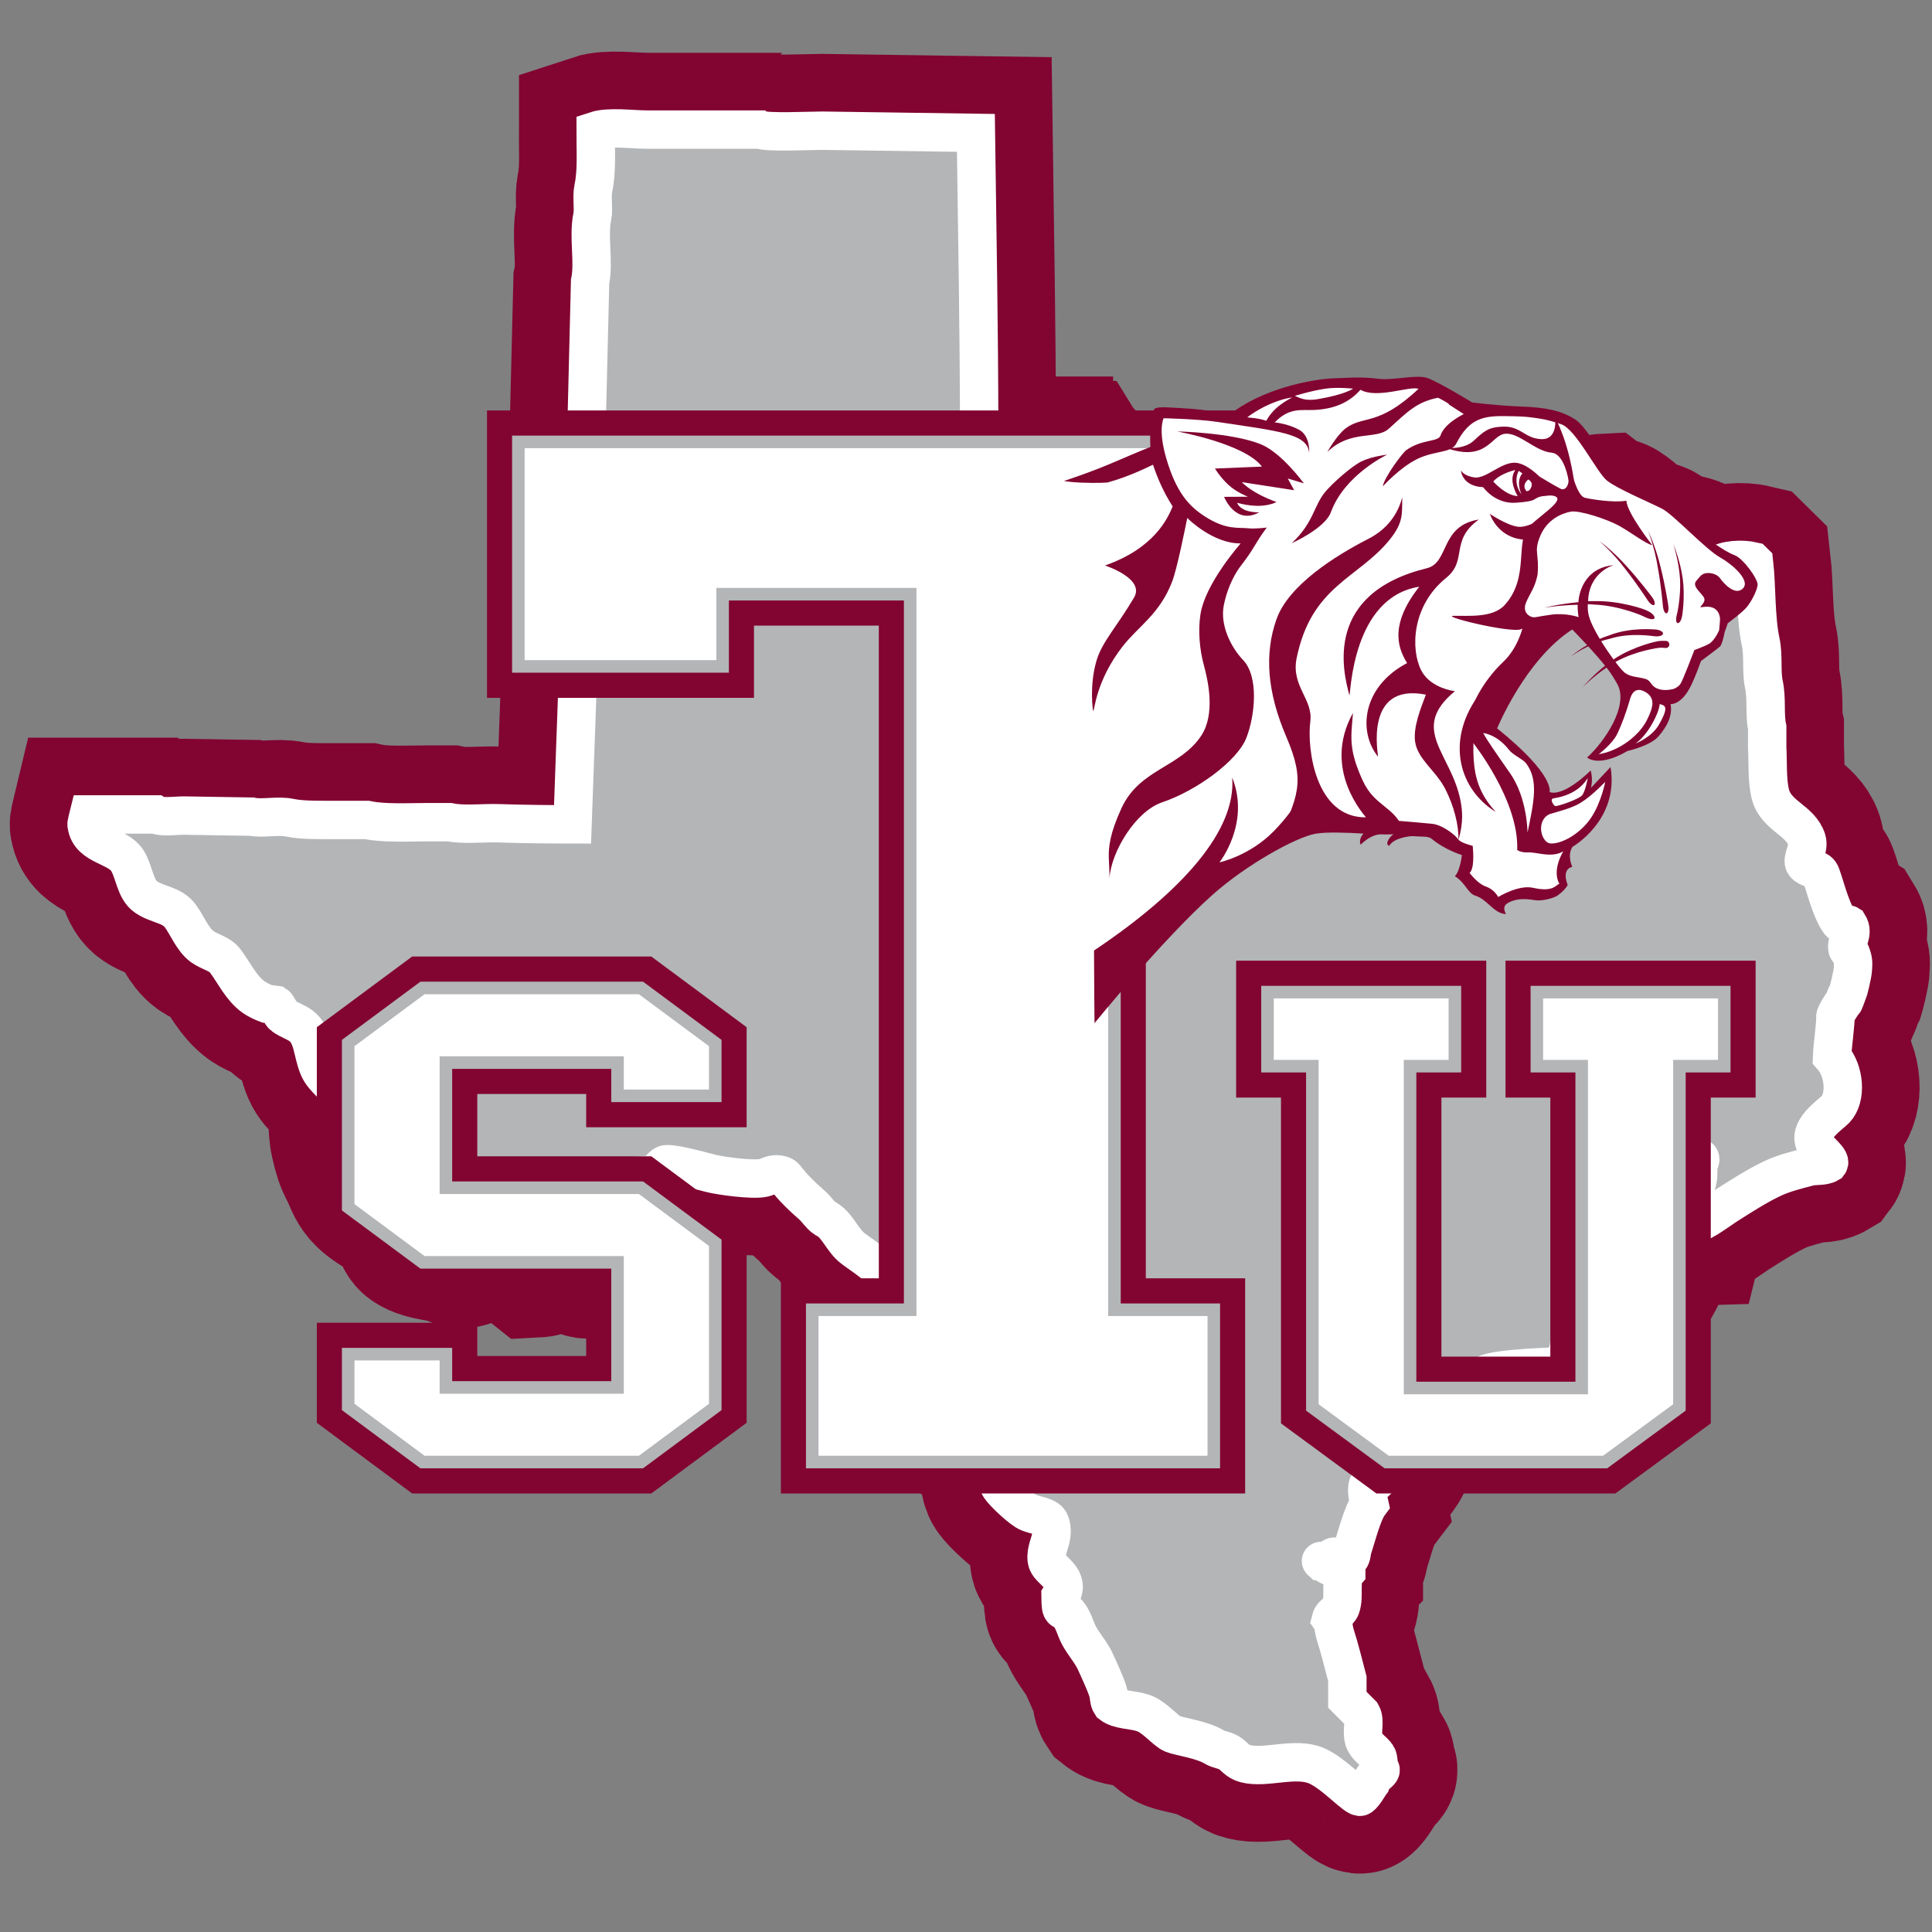
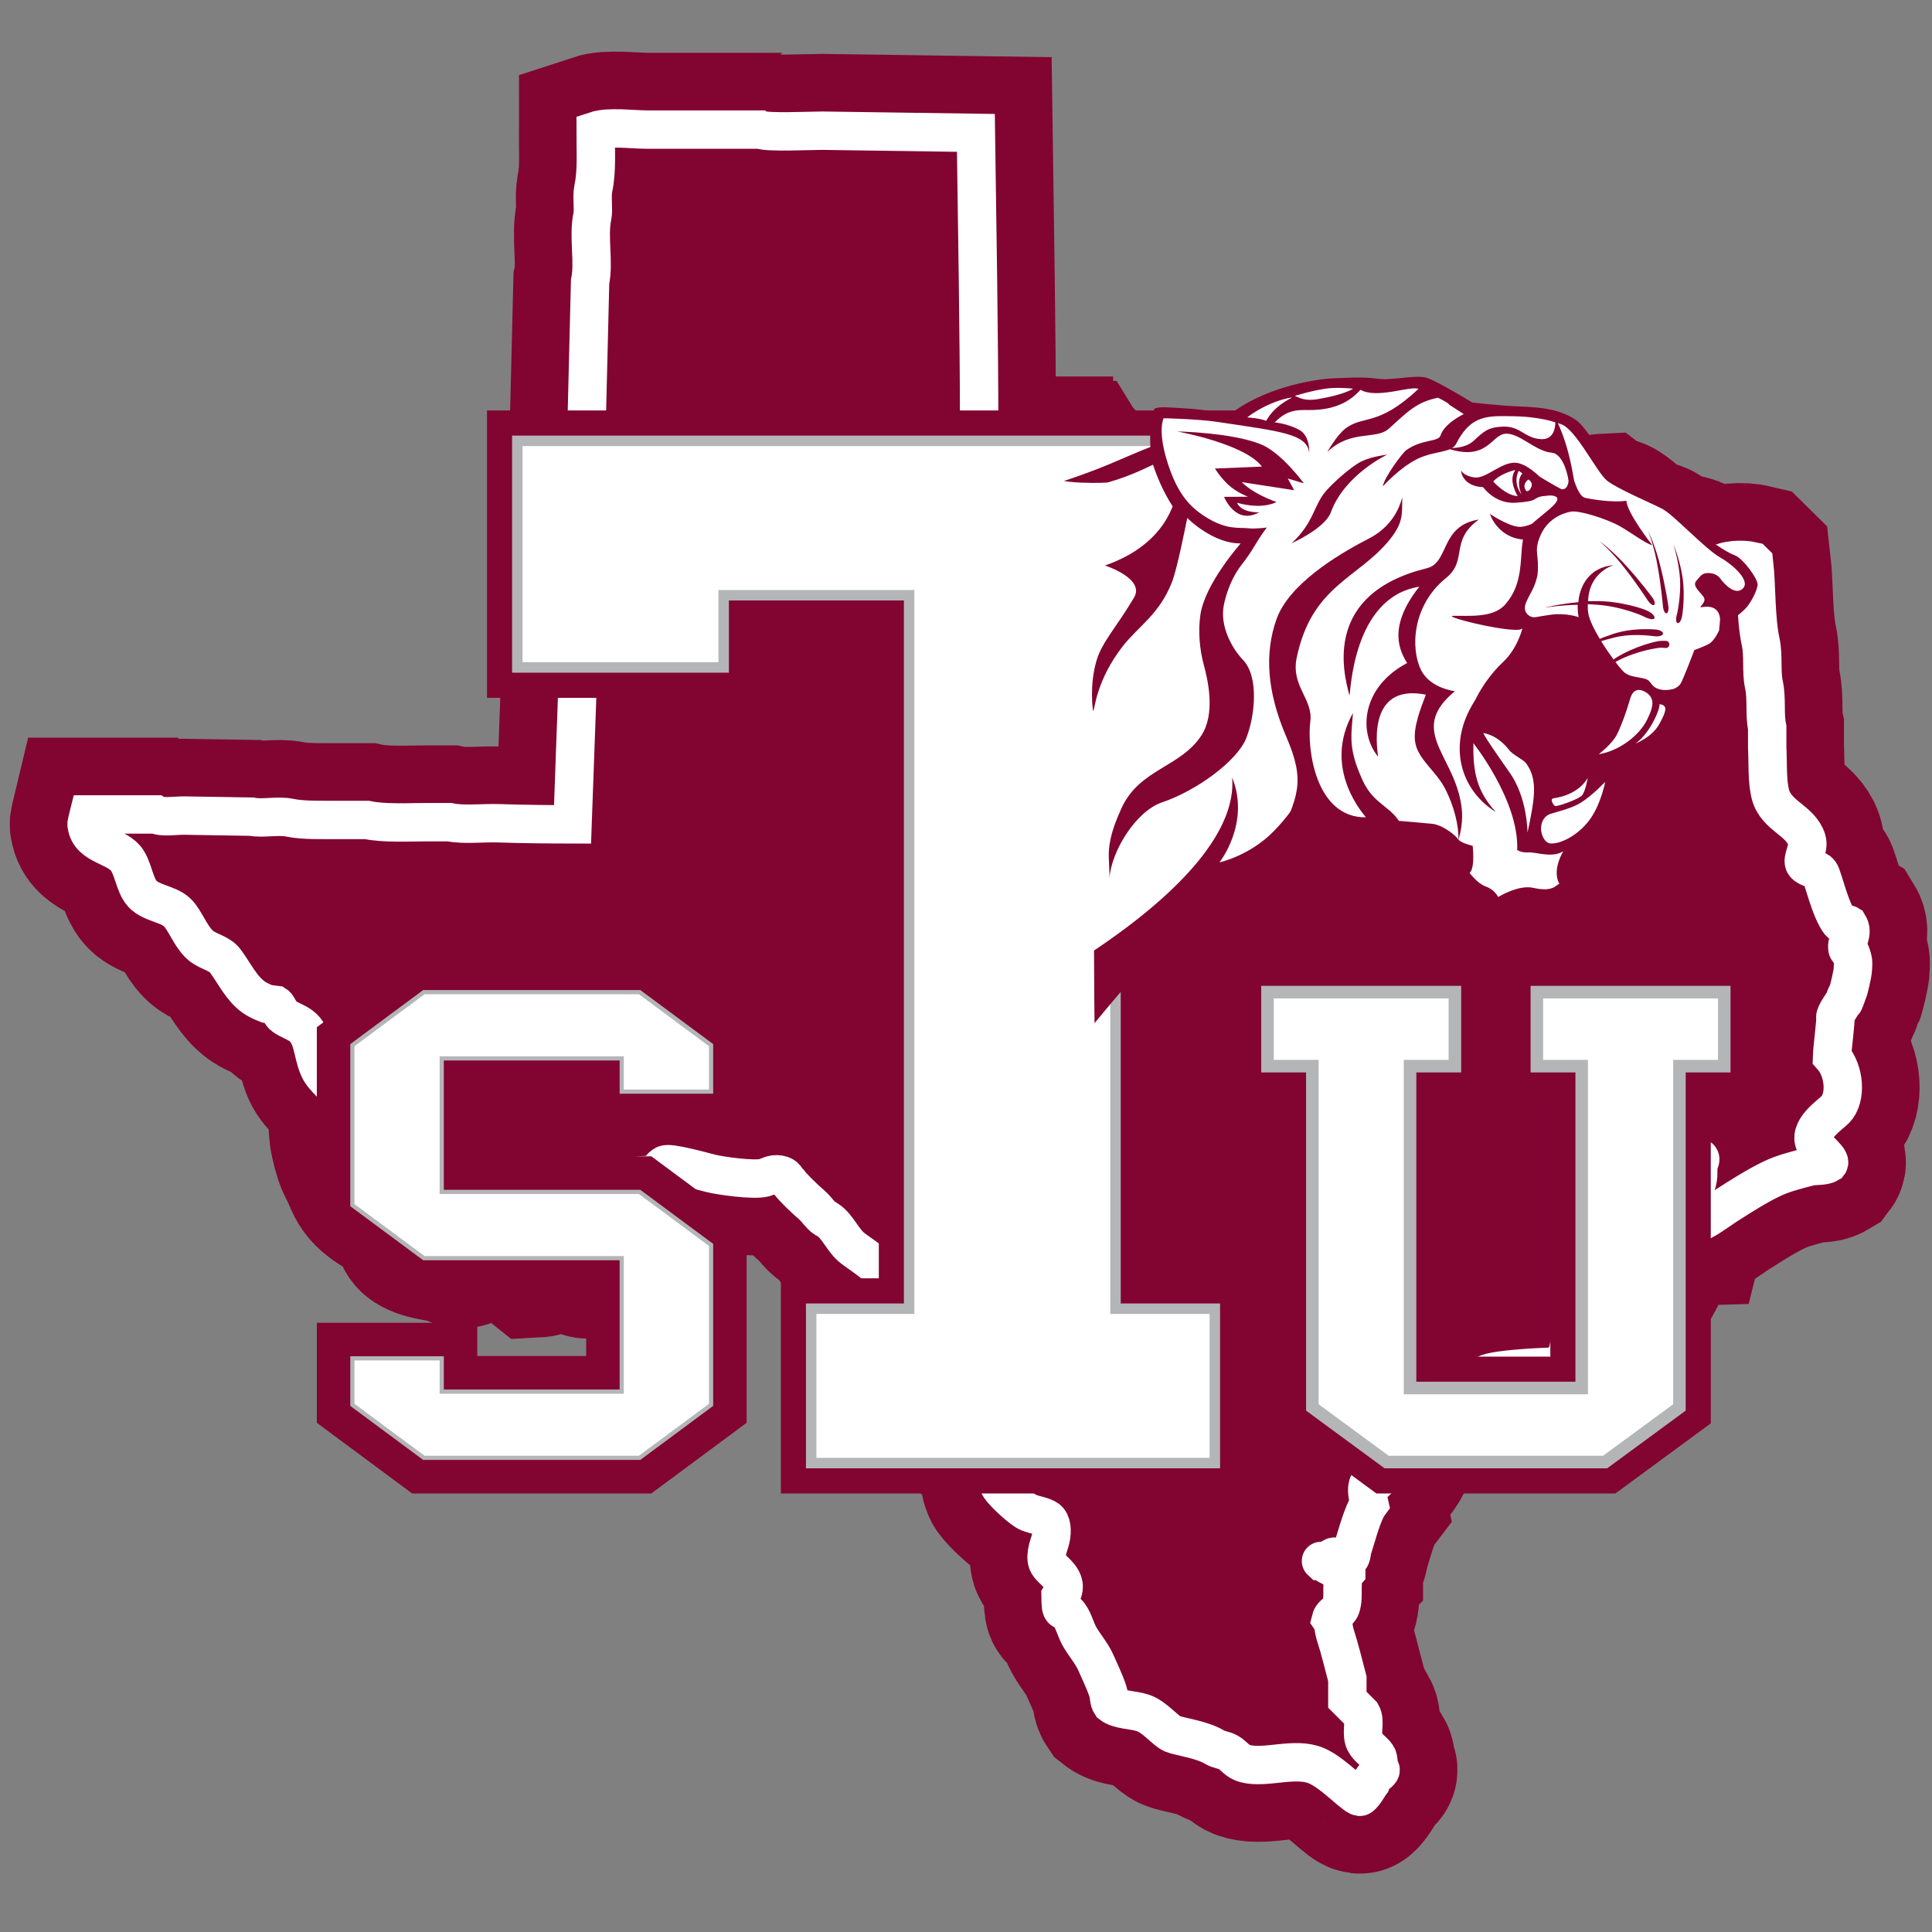
<svg xmlns="http://www.w3.org/2000/svg" width="200px" height="200px" viewBox="0 0 200 200" version="1.1">
  <rect x="0" y="0" width="200" height="200" fill="#808080" stroke="none" />
  <title>texas-southern</title>
  <desc>Created with Sketch.</desc>
  <defs />
  <g id="texas-southern" stroke="none" stroke-width="1" fill="none" fill-rule="evenodd">
    <g id="texas-southern_BGD" transform="translate(1, 5)">
      <g id="texas-southern" transform="translate(7.96, 7.966)">
        <g id="g10" transform="translate(91.54, 86.749) scale(-1, 1) rotate(-180) translate(-91.54, -86.749) translate(-0, 0.026)">
          <g id="g12" transform="translate(0, 0.39)">
            <path d="M182.627,87.374 C182.601,87.438 182.308,87.715 182.286,87.83 C182.127,88.61 182.971,89.409 182.399,90.337 C182.261,90.423 181.716,90.272 181.488,90.565 C180.484,91.864 179.748,95.255 179.44,95.695 C179.133,96.135 178.201,96.123 177.848,96.606 C177.495,97.089 178.37,98.189 178.076,99.114 C177.426,101.154 174.927,101.552 174.32,103.787 C173.945,105.174 174.063,107.2 173.979,108.689 L173.979,110.74 C173.684,112.109 173.963,113.685 173.639,115.186 C173.345,116.539 173.62,118.135 173.298,119.632 C172.771,122.063 172.897,125.421 172.615,127.838 C172.576,127.876 172.538,127.914 172.5,127.952 C171.41,128.209 169.627,128.141 168.745,127.497 C167.778,127.601 167.149,128.42 166.243,128.75 C165.35,129.076 164.461,129.067 163.626,129.434 C163.245,129.602 162.93,130.056 162.602,130.232 C162.16,130.471 161.67,130.35 161.237,130.574 C160.243,131.087 159.445,132.045 158.506,132.625 C158.067,132.897 157.452,132.903 157.027,133.196 C156.276,133.16 156.151,132.64 155.889,132.169 C155.119,131.992 154.266,131.65 153.273,131.942 C152.643,132.127 151.703,132.737 150.769,132.511 C149.906,132.304 149.431,131.595 148.609,131.371 C147.176,130.982 145.542,131.727 144.626,130.916 C144.256,130.754 144.013,129.988 143.83,129.662 C142.747,129.706 142.582,129.523 142.237,128.863 C141.316,128.938 141.317,129.434 140.758,129.776 C140.379,129.814 139.999,129.852 139.62,129.89 C139.543,129.938 139.492,130.282 139.393,130.346 C139.051,130.567 138.482,130.65 138.141,130.802 C138.059,131.034 138.023,131.335 138.027,131.714 C137.832,131.787 137.916,131.736 137.8,131.827 C137.254,131.712 137.272,131.369 137.117,130.916 C136.623,130.709 135.877,130.639 135.411,131.03 C134.227,131.009 134.389,131.659 134.046,132.398 C133.649,132.369 133.567,132.357 133.363,132.169 C133.083,131.992 132.913,130.988 132.793,130.688 L131.997,130.688 C131.922,130.118 131.846,129.548 131.77,128.978 C131.732,128.94 131.694,128.902 131.656,128.863 C130.91,128.878 130.822,129.049 130.404,129.32 C130.322,129.719 130.292,130.776 130.063,131.143 C130.025,131.258 129.988,131.371 129.95,131.485 C128.889,131.484 128.518,130.983 128.129,130.346 C126.981,130.416 126.122,131.857 125.399,131.485 C124.69,131.572 124.639,132.224 124.261,132.625 C122.525,132.357 122.584,130.688 120.507,130.688 C120.241,130.878 119.976,131.068 119.711,131.258 C119.738,131.693 119.843,131.934 119.711,132.169 C119.475,132.769 118.303,133.229 117.775,133.538 C117.704,133.89 117.655,134.298 117.662,134.791 C116.823,134.645 115.168,135.189 114.704,134.905 C114.262,134.725 113.867,133.997 113.566,133.651 C112.357,133.637 111.891,134.231 111.519,135.019 C110.502,135.211 109.894,134.522 108.787,134.791 C107.861,135.016 107.121,135.672 106.285,135.931 C105.413,135.969 104.54,136.007 103.667,136.045 C103.475,136.113 103.285,136.387 103.099,136.501 C103.047,136.786 103.166,137.555 103.099,137.755 C103.01,138.018 102.474,138.403 102.303,138.667 C100.778,138.666 99.746,138.661 98.321,138.667 L98.321,139.123 L98.207,139.123 C98.093,138.933 97.979,138.743 97.865,138.553 L96.5,138.553 C96.159,138.818 95.817,139.085 95.476,139.35 C94.867,140.157 94.403,141.324 93.315,141.63 C93.125,141.76 92.756,141.755 92.404,141.744 C92.39,151.732 92.2,162.478 92.064,172.292 C86.754,172.368 81.443,172.444 76.135,172.52 C75.051,172.52 70.3,172.302 69.764,172.634 L58.045,172.634 C56.436,172.634 54.071,172.974 52.698,172.52 C52.692,170.571 52.851,168.361 52.47,166.593 C52.271,165.669 52.524,164.411 52.356,163.629 C51.918,161.595 52.555,158.884 52.128,156.904 C51.977,150.749 51.825,144.593 51.674,138.439 C51.218,125.864 50.763,113.284 50.308,100.71 C47.785,100.713 45.026,100.744 42.686,100.824 C41.035,100.88 39.018,100.625 37.566,100.938 L35.404,100.938 C33.457,100.938 30.802,100.785 29.033,101.166 L25.961,101.166 C24.57,101.177 22.407,101.105 21.069,101.393 C19.82,101.663 18.193,101.269 17.086,101.507 C14.736,101.546 12.384,101.584 10.033,101.622 C9.254,101.622 7.734,101.401 7.188,101.736 L0.248,101.736 C0.161,101.366 -0.07,100.763 0.021,100.596 C0.332,98.435 3.253,98.523 4.23,96.948 C4.981,95.739 5.009,93.97 6.164,93.187 C7.367,92.372 8.84,92.396 9.691,91.249 C10.429,90.257 10.974,88.779 11.967,88.058 C12.731,87.503 13.797,87.326 14.356,86.577 C15.316,85.288 16.008,83.743 17.314,82.814 C17.666,82.564 18.291,82.274 18.68,82.131 C18.983,82.093 19.286,82.055 19.59,82.016 C19.752,81.913 20.112,81.076 20.386,80.877 C20.963,80.458 21.642,80.271 22.207,79.851 C23.483,78.9 23.345,77.101 24.027,75.52 C24.571,74.258 25.945,73.6 26.416,72.329 C26.958,70.865 26.624,69.437 26.99,67.886 C27.269,66.701 27.42,66.154 27.895,65.261 C28.295,64.509 28.447,63.861 28.919,63.209 C29.919,61.83 31.737,61.335 32.901,60.131 C33.453,59.561 33.375,58.428 34.039,57.965 C35.218,57.145 37.171,57.291 38.476,56.599 C39.64,55.981 41.026,58.566 42.23,57.812 C43.648,56.925 45.296,56.533 46.554,55.532 C48.401,55.625 48.901,57.271 49.739,58.381 C50.208,59.003 51.201,55.075 51.901,55.459 C52.101,58.825 53.707,61.275 54.859,63.666 C55.925,63.958 57.533,64.745 58.955,64.235 C59.22,64.793 59.403,65.252 59.865,65.489 C60.328,65.725 63.092,64.978 64.644,64.577 C65.581,64.335 69.015,63.855 70.105,64.121 C70.614,64.245 70.973,64.57 71.698,64.463 C72.422,64.356 72.38,63.932 72.722,63.666 C73.2,63.033 74.315,61.967 74.997,61.386 C75.68,60.806 76.097,59.98 76.704,59.79 C77.788,59.083 78.297,57.599 79.32,56.826 C80.571,55.882 82.127,54.979 82.961,53.635 C83.539,52.703 83.136,51.69 83.53,50.556 C83.697,50.077 84.349,48.771 84.668,48.277 C85.493,46.999 86.225,45.619 87.057,44.288 C87.176,44.097 87.565,43.833 87.626,43.604 C87.588,43.224 87.55,42.843 87.512,42.464 C87.688,41.809 88.294,41.21 88.536,40.64 L88.536,39.956 C88.656,39.714 89.119,39.56 89.332,39.387 C90.362,38.549 92.318,36.879 93.087,35.853 C93.379,35.463 93.828,34.929 93.997,34.486 C94.306,33.669 94.13,32.744 94.566,32.091 C94.97,31.485 96.829,29.737 97.524,29.469 C98.295,29.174 99.003,29.112 99.458,28.786 C99.913,28.459 99.995,27.587 99.8,26.735 C99.674,26.187 99.193,25.144 99.458,24.341 C99.756,23.435 101.975,22.617 100.824,20.807 C100.842,18.702 101.054,19.81 101.734,18.869 C102.211,18.21 102.366,17.424 102.758,16.703 C103.248,15.803 104.042,14.926 104.465,13.968 C104.902,12.974 105.385,11.995 105.715,11.004 C105.886,10.497 105.8,10.018 106.057,9.638 C106.87,8.995 108.27,9.088 109.357,8.725 C110.578,8.318 111.687,6.859 112.428,6.559 C113.17,6.26 115.461,5.977 116.752,5.192 C117.228,4.902 117.73,4.913 118.231,4.622 C118.825,4.275 119.088,3.707 119.937,3.482 C122.077,2.916 125.109,4.21 127.333,3.253 C129.185,2.458 131.486,-0.209 131.883,0.063 C132.281,0.334 132.799,1.312 132.971,1.527 C133.279,2.459 134.349,2.648 133.818,3.026 C133.725,3.133 133.79,3.978 133.59,4.279 C133.199,4.871 132.453,5.194 132.225,5.99 C131.971,6.875 132.4,7.896 131.997,8.611 L130.518,10.093 L130.518,12.258 C130.093,13.88 129.729,15.386 129.267,16.817 C129.076,17.41 129.118,17.96 128.812,18.414 C128.972,19.042 129.613,19.078 129.835,19.667 C130.266,20.801 129.701,22.501 130.404,23.315 L130.404,23.542 C129.495,23.3 128.125,24.25 127.814,24.456 C127.805,24.456 127.797,24.455 127.788,24.455 C127.725,24.513 127.74,24.505 127.814,24.456 C128.629,24.469 128.979,24.902 129.154,24.91 C129.549,24.93 129.765,24.297 130.291,24.569 C130.555,24.595 130.612,24.591 130.746,24.683 C131.007,25.01 130.93,25.347 131.087,25.822 C131.486,27.03 132.082,29.436 132.793,30.382 C132.662,30.987 132.084,33.077 133.59,32.775 C134.389,33.516 135.219,34.29 135.638,35.397 L135.638,35.968 C135.768,36.274 136.177,36.982 135.98,37.334 L135.98,37.563 C135.435,37.387 134.592,37.007 134.159,36.652 C133.762,36.639 133.248,36.612 133.021,36.765 C132.983,36.765 133.578,37.546 134.046,37.677 C134.083,37.867 134.994,38.716 135.866,38.816 C135.888,38.342 135.945,38.295 136.093,38.019 C137.995,37.987 140.016,39.212 139.393,41.552 C139.313,41.853 139.504,42.608 139.848,42.693 C140.157,42.069 140.49,41.858 140.985,41.438 C142.941,41.51 143.46,42.789 144.854,43.262 L144.854,43.49 C143.687,44.266 151.609,44.609 151.781,44.548 C151.781,44.359 153.09,45.215 153.019,45.416 C153.707,46.06 153.05,47.117 154.172,47.379 C154.778,47.379 154.828,48.619 155.434,48.619 C155.938,48.793 156.579,49.462 157.027,49.758 C159.436,51.359 161.936,53.066 162.376,56.599 L163.285,56.599 C163.975,57.358 164.414,58.708 165.787,58.763 C165.874,59.114 166.012,59.331 165.902,59.561 C165.84,60.257 165.451,60.644 164.991,60.929 C165.001,61.442 165.063,61.552 165.219,61.842 C163.548,62.627 164.196,64.686 163.171,65.831 L163.171,65.945 C164.172,65.637 164.224,64.737 165.561,64.691 C165.672,65.419 166.038,65.687 166.357,66.173 C166.553,66.247 166.468,66.196 166.585,66.287 C167.725,66.274 166.35,65.328 166.852,64.737 C166.862,63.776 166.509,62.745 165.974,62.325 L165.974,61.983 C166.987,62.358 164.924,61.415 165.967,61.353 C166.096,61.217 165.82,59.957 165.986,59.859 C165.824,59.619 166.851,59.84 166.688,59.681 C167.084,59.932 167.884,60.416 167.494,60.018 C167.494,59.98 166.419,59.353 166.419,59.317 C167.374,59.51 169.067,60.825 169.77,61.271 C171.251,62.213 172.873,63.255 174.435,64.007 C175.626,64.581 176.958,64.914 178.303,65.261 C178.97,65.433 179.806,65.277 180.352,65.603 C180.649,65.996 179.169,67.035 178.986,67.541 C178.059,69.048 180.474,70.615 181.033,71.188 C182.21,72.394 182.003,75.188 180.692,76.659 C180.725,77.662 181.106,80.382 181.033,80.762 C180.991,80.979 181.74,82.17 181.944,82.358 C181.981,82.358 182.069,83.017 182.286,83.156 C182.358,83.326 182.842,85.213 182.854,85.778 C182.865,86.342 182.958,86.505 182.627,87.374 Z M166.636,59.642 C166.659,59.657 166.676,59.67 166.688,59.681 C166.478,59.548 166.38,59.478 166.636,59.642 Z" id="path14" fill="#820431" fill-rule="nonzero" />
            <path d="M182.627,87.374 C182.601,87.438 182.308,87.715 182.286,87.83 C182.127,88.61 182.971,89.409 182.399,90.337 C182.261,90.423 181.716,90.272 181.488,90.565 C180.484,91.864 179.748,95.255 179.44,95.695 C179.133,96.135 178.201,96.123 177.848,96.606 C177.495,97.089 178.37,98.189 178.076,99.114 C177.426,101.154 174.927,101.552 174.32,103.787 C173.945,105.174 174.063,107.2 173.979,108.689 L173.979,110.74 C173.684,112.109 173.963,113.685 173.639,115.186 C173.345,116.539 173.62,118.135 173.298,119.632 C172.771,122.063 172.897,125.421 172.615,127.838 C172.576,127.876 172.538,127.914 172.5,127.952 C171.41,128.209 169.627,128.141 168.745,127.497 C167.778,127.601 167.149,128.42 166.243,128.75 C165.35,129.076 164.461,129.067 163.626,129.434 C163.245,129.602 162.93,130.056 162.602,130.232 C162.16,130.471 161.67,130.35 161.237,130.574 C160.243,131.087 159.445,132.045 158.506,132.625 C158.067,132.897 157.452,132.903 157.027,133.196 C156.276,133.16 156.151,132.64 155.889,132.169 C155.119,131.992 154.266,131.65 153.273,131.942 C152.643,132.127 151.703,132.737 150.769,132.511 C149.906,132.304 149.431,131.595 148.609,131.371 C147.176,130.982 145.542,131.727 144.626,130.916 C144.256,130.754 144.013,129.988 143.83,129.662 C142.747,129.706 142.582,129.523 142.237,128.863 C141.316,128.938 141.317,129.434 140.758,129.776 C140.379,129.814 139.999,129.852 139.62,129.89 C139.543,129.938 139.492,130.282 139.393,130.346 C139.051,130.567 138.482,130.65 138.141,130.802 C138.059,131.034 138.023,131.335 138.027,131.714 C137.832,131.787 137.916,131.736 137.8,131.827 C137.254,131.712 137.272,131.369 137.117,130.916 C136.623,130.709 135.877,130.639 135.411,131.03 C134.227,131.009 134.389,131.659 134.046,132.398 C133.649,132.369 133.567,132.357 133.363,132.169 C133.083,131.992 132.913,130.988 132.793,130.688 L131.997,130.688 C131.922,130.118 131.846,129.548 131.77,128.978 C131.732,128.94 131.694,128.902 131.656,128.863 C130.91,128.878 130.822,129.049 130.404,129.32 C130.322,129.719 130.292,130.776 130.063,131.143 C130.025,131.258 129.988,131.371 129.95,131.485 C128.889,131.484 128.518,130.983 128.129,130.346 C126.981,130.416 126.122,131.857 125.399,131.485 C124.69,131.572 124.639,132.224 124.261,132.625 C122.525,132.357 122.584,130.688 120.507,130.688 C120.241,130.878 119.976,131.068 119.711,131.258 C119.738,131.693 119.843,131.934 119.711,132.169 C119.475,132.769 118.303,133.229 117.775,133.538 C117.704,133.89 117.655,134.298 117.662,134.791 C116.823,134.645 115.168,135.189 114.704,134.905 C114.262,134.725 113.867,133.997 113.566,133.651 C112.357,133.637 111.891,134.231 111.519,135.019 C110.502,135.211 109.894,134.522 108.787,134.791 C107.861,135.016 107.121,135.672 106.285,135.931 C105.413,135.969 104.54,136.007 103.667,136.045 C103.475,136.113 103.285,136.387 103.099,136.501 C103.047,136.786 103.166,137.555 103.099,137.755 C103.01,138.018 102.474,138.403 102.303,138.667 C100.778,138.666 99.746,138.661 98.321,138.667 L98.321,139.123 L98.207,139.123 C98.093,138.933 97.979,138.743 97.865,138.553 L96.5,138.553 C96.159,138.818 95.817,139.085 95.476,139.35 C94.867,140.157 94.403,141.324 93.315,141.63 C93.125,141.76 92.756,141.755 92.404,141.744 C92.39,151.732 92.2,162.478 92.064,172.292 C86.754,172.368 81.443,172.444 76.135,172.52 C75.051,172.52 70.3,172.302 69.764,172.634 L58.045,172.634 C56.436,172.634 54.071,172.974 52.698,172.52 C52.692,170.571 52.851,168.361 52.47,166.593 C52.271,165.669 52.524,164.411 52.356,163.629 C51.918,161.595 52.555,158.884 52.128,156.904 C51.977,150.749 51.825,144.593 51.674,138.439 C51.218,125.864 50.763,113.284 50.308,100.71 C47.785,100.713 45.026,100.744 42.686,100.824 C41.035,100.88 39.018,100.625 37.566,100.938 L35.404,100.938 C33.457,100.938 30.802,100.785 29.033,101.166 L25.961,101.166 C24.57,101.177 22.407,101.105 21.069,101.393 C19.82,101.663 18.193,101.269 17.086,101.507 C14.736,101.546 12.384,101.584 10.033,101.622 C9.254,101.622 7.734,101.401 7.188,101.736 L0.248,101.736 C0.161,101.366 -0.07,100.763 0.021,100.596 C0.332,98.435 3.253,98.523 4.23,96.948 C4.981,95.739 5.009,93.97 6.164,93.187 C7.367,92.372 8.84,92.396 9.691,91.249 C10.429,90.257 10.974,88.779 11.967,88.058 C12.731,87.503 13.797,87.326 14.356,86.577 C15.316,85.288 16.008,83.743 17.314,82.814 C17.666,82.564 18.291,82.274 18.68,82.131 C18.983,82.093 19.286,82.055 19.59,82.016 C19.752,81.913 20.112,81.076 20.386,80.877 C20.963,80.458 21.642,80.271 22.207,79.851 C23.483,78.9 23.345,77.101 24.027,75.52 C24.571,74.258 25.945,73.6 26.416,72.329 C26.958,70.865 26.624,69.437 26.99,67.886 C27.269,66.701 27.42,66.154 27.895,65.261 C28.295,64.509 28.447,63.861 28.919,63.209 C29.919,61.83 31.737,61.335 32.901,60.131 C33.453,59.561 33.375,58.428 34.039,57.965 C35.218,57.145 37.171,57.291 38.476,56.599 C39.64,55.981 41.026,58.566 42.23,57.812 C43.648,56.925 45.296,56.533 46.554,55.532 C48.401,55.625 48.901,57.271 49.739,58.381 C50.208,59.003 51.201,55.075 51.901,55.459 C52.101,58.825 53.707,61.275 54.859,63.666 C55.925,63.958 57.533,64.745 58.955,64.235 C59.22,64.793 59.403,65.252 59.865,65.489 C60.328,65.725 63.092,64.978 64.644,64.577 C65.581,64.335 69.015,63.855 70.105,64.121 C70.614,64.245 70.973,64.57 71.698,64.463 C72.422,64.356 72.38,63.932 72.722,63.666 C73.2,63.033 74.315,61.967 74.997,61.386 C75.68,60.806 76.097,59.98 76.704,59.79 C77.788,59.083 78.297,57.599 79.32,56.826 C80.571,55.882 82.127,54.979 82.961,53.635 C83.539,52.703 83.136,51.69 83.53,50.556 C83.697,50.077 84.349,48.771 84.668,48.277 C85.493,46.999 86.225,45.619 87.057,44.288 C87.176,44.097 87.565,43.833 87.626,43.604 C87.588,43.224 87.55,42.843 87.512,42.464 C87.688,41.809 88.294,41.21 88.536,40.64 L88.536,39.956 C88.656,39.714 89.119,39.56 89.332,39.387 C90.362,38.549 92.318,36.879 93.087,35.853 C93.379,35.463 93.828,34.929 93.997,34.486 C94.306,33.669 94.13,32.744 94.566,32.091 C94.97,31.485 96.829,29.737 97.524,29.469 C98.295,29.174 99.003,29.112 99.458,28.786 C99.913,28.459 99.995,27.587 99.8,26.735 C99.674,26.187 99.193,25.144 99.458,24.341 C99.756,23.435 101.975,22.617 100.824,20.807 C100.842,18.702 101.054,19.81 101.734,18.869 C102.211,18.21 102.366,17.424 102.758,16.703 C103.248,15.803 104.042,14.926 104.465,13.968 C104.902,12.974 105.385,11.995 105.715,11.004 C105.886,10.497 105.8,10.018 106.057,9.638 C106.87,8.995 108.27,9.088 109.357,8.725 C110.578,8.318 111.687,6.859 112.428,6.559 C113.17,6.26 115.461,5.977 116.752,5.192 C117.228,4.902 117.73,4.913 118.231,4.622 C118.825,4.275 119.088,3.707 119.937,3.482 C122.077,2.916 125.109,4.21 127.333,3.253 C129.185,2.458 131.486,-0.209 131.883,0.063 C132.281,0.334 132.799,1.312 132.971,1.527 C133.279,2.459 134.349,2.648 133.818,3.026 C133.725,3.133 133.79,3.978 133.59,4.279 C133.199,4.871 132.453,5.194 132.225,5.99 C131.971,6.875 132.4,7.896 131.997,8.611 L130.518,10.093 L130.518,12.258 C130.093,13.88 129.729,15.386 129.267,16.817 C129.076,17.41 129.118,17.96 128.812,18.414 C128.972,19.042 129.613,19.078 129.835,19.667 C130.266,20.801 129.701,22.501 130.404,23.315 L130.404,23.542 C129.495,23.3 128.125,24.25 127.814,24.456 C127.805,24.456 127.797,24.455 127.788,24.455 C127.725,24.513 127.74,24.505 127.814,24.456 C128.629,24.469 128.979,24.902 129.154,24.91 C129.549,24.93 129.765,24.297 130.291,24.569 C130.555,24.595 130.612,24.591 130.746,24.683 C131.007,25.01 130.93,25.347 131.087,25.822 C131.486,27.03 132.082,29.436 132.793,30.382 C132.662,30.987 132.084,33.077 133.59,32.775 C134.389,33.516 135.219,34.29 135.638,35.397 L135.638,35.968 C135.768,36.274 136.177,36.982 135.98,37.334 L135.98,37.563 C135.435,37.387 134.592,37.007 134.159,36.652 C133.762,36.639 133.248,36.612 133.021,36.765 C132.983,36.765 133.578,37.546 134.046,37.677 C134.083,37.867 134.994,38.716 135.866,38.816 C135.888,38.342 135.945,38.295 136.093,38.019 C137.995,37.987 140.016,39.212 139.393,41.552 C139.313,41.853 139.504,42.608 139.848,42.693 C140.157,42.069 140.49,41.858 140.985,41.438 C142.941,41.51 143.46,42.789 144.854,43.262 L144.854,43.49 C143.687,44.266 151.609,44.609 151.781,44.548 C151.781,44.359 153.09,45.215 153.019,45.416 C153.707,46.06 153.05,47.117 154.172,47.379 C154.778,47.379 154.828,48.619 155.434,48.619 C155.938,48.793 156.579,49.462 157.027,49.758 C159.436,51.359 161.936,53.066 162.376,56.599 L163.285,56.599 C163.975,57.358 164.414,58.708 165.787,58.763 C165.874,59.114 166.012,59.331 165.902,59.561 C165.84,60.257 165.451,60.644 164.991,60.929 C165.001,61.442 165.063,61.552 165.219,61.842 C163.548,62.627 164.196,64.686 163.171,65.831 L163.171,65.945 C164.172,65.637 164.224,64.737 165.561,64.691 C165.672,65.419 166.038,65.687 166.357,66.173 C166.553,66.247 166.468,66.196 166.585,66.287 C167.725,66.274 166.35,65.328 166.852,64.737 C166.862,63.776 166.509,62.745 165.974,62.325 L165.974,61.983 C166.987,62.358 164.924,61.415 165.967,61.353 C166.096,61.217 165.82,59.957 165.986,59.859 C165.824,59.619 166.851,59.84 166.688,59.681 C167.084,59.932 167.884,60.416 167.494,60.018 C167.494,59.98 166.419,59.353 166.419,59.317 C167.374,59.51 169.067,60.825 169.77,61.271 C171.251,62.213 172.873,63.255 174.435,64.007 C175.626,64.581 176.958,64.914 178.303,65.261 C178.97,65.433 179.806,65.277 180.352,65.603 C180.649,65.996 179.169,67.035 178.986,67.541 C178.059,69.048 180.474,70.615 181.033,71.188 C182.21,72.394 182.003,75.188 180.692,76.659 C180.725,77.662 181.106,80.382 181.033,80.762 C180.991,80.979 181.74,82.17 181.944,82.358 C181.981,82.358 182.069,83.017 182.286,83.156 C182.358,83.326 182.842,85.213 182.854,85.778 C182.865,86.342 182.958,86.505 182.627,87.374 Z M166.636,59.642 C166.659,59.657 166.676,59.67 166.688,59.681 C166.478,59.548 166.38,59.478 166.636,59.642 Z" id="path16" stroke="#820431" stroke-width="15.898" />
-             <path d="M182.627,87.374 C182.601,87.438 182.308,87.715 182.286,87.83 C182.127,88.61 182.971,89.409 182.399,90.337 C182.261,90.423 181.716,90.272 181.488,90.565 C180.484,91.864 179.748,95.255 179.44,95.695 C179.133,96.135 178.201,96.123 177.848,96.606 C177.495,97.089 178.37,98.189 178.076,99.114 C177.426,101.154 174.927,101.552 174.32,103.787 C173.945,105.174 174.063,107.2 173.979,108.689 L173.979,110.74 C173.684,112.109 173.963,113.685 173.639,115.186 C173.345,116.539 173.62,118.135 173.298,119.632 C172.771,122.063 172.897,125.421 172.615,127.838 C172.576,127.876 172.538,127.914 172.5,127.952 C171.41,128.209 169.627,128.141 168.745,127.497 C167.778,127.601 167.149,128.42 166.243,128.75 C165.35,129.076 164.461,129.067 163.626,129.434 C163.245,129.602 162.93,130.056 162.602,130.232 C162.16,130.471 161.67,130.35 161.237,130.574 C160.243,131.087 159.445,132.045 158.506,132.625 C158.067,132.897 157.452,132.903 157.027,133.196 C156.276,133.16 156.151,132.64 155.889,132.169 C155.119,131.992 154.266,131.65 153.273,131.942 C152.643,132.127 151.703,132.737 150.769,132.511 C149.906,132.304 149.431,131.595 148.609,131.371 C147.176,130.982 145.542,131.727 144.626,130.916 C144.256,130.754 144.013,129.988 143.83,129.662 C142.747,129.706 142.582,129.523 142.237,128.863 C141.316,128.938 141.317,129.434 140.758,129.776 C140.379,129.814 139.999,129.852 139.62,129.89 C139.543,129.938 139.492,130.282 139.393,130.346 C139.051,130.567 138.482,130.65 138.141,130.802 C138.059,131.034 138.023,131.335 138.027,131.714 C137.832,131.787 137.916,131.736 137.8,131.827 C137.254,131.712 137.272,131.369 137.117,130.916 C136.623,130.709 135.877,130.639 135.411,131.03 C134.227,131.009 134.389,131.659 134.046,132.398 C133.649,132.369 133.567,132.357 133.363,132.169 C133.083,131.992 132.913,130.988 132.793,130.688 L131.997,130.688 C131.922,130.118 131.846,129.548 131.77,128.978 C131.732,128.94 131.694,128.902 131.656,128.863 C130.91,128.878 130.822,129.049 130.404,129.32 C130.322,129.719 130.292,130.776 130.063,131.143 C130.025,131.258 129.988,131.371 129.95,131.485 C128.889,131.484 128.518,130.983 128.129,130.346 C126.981,130.416 126.122,131.857 125.399,131.485 C124.69,131.572 124.639,132.224 124.261,132.625 C122.525,132.357 122.584,130.688 120.507,130.688 C120.241,130.878 119.976,131.068 119.711,131.258 C119.738,131.693 119.843,131.934 119.711,132.169 C119.475,132.769 118.303,133.229 117.775,133.538 C117.704,133.89 117.655,134.298 117.662,134.791 C116.823,134.645 115.168,135.189 114.704,134.905 C114.262,134.725 113.867,133.997 113.566,133.651 C112.357,133.637 111.891,134.231 111.519,135.019 C110.502,135.211 109.894,134.522 108.787,134.791 C107.861,135.016 107.121,135.672 106.285,135.931 C105.413,135.969 104.54,136.007 103.667,136.045 C103.475,136.113 103.285,136.387 103.099,136.501 C103.047,136.786 103.166,137.555 103.099,137.755 C103.01,138.018 102.474,138.403 102.303,138.667 C100.778,138.666 99.746,138.661 98.321,138.667 L98.321,139.123 L98.207,139.123 C98.093,138.933 97.979,138.743 97.865,138.553 L96.5,138.553 C96.159,138.818 95.817,139.085 95.476,139.35 C94.867,140.157 94.403,141.324 93.315,141.63 C93.125,141.76 92.756,141.755 92.404,141.744 C92.39,151.732 92.2,162.478 92.064,172.292 C86.754,172.368 81.443,172.444 76.135,172.52 C75.051,172.52 70.3,172.302 69.764,172.634 L58.045,172.634 C56.436,172.634 54.071,172.974 52.698,172.52 C52.692,170.571 52.851,168.361 52.47,166.593 C52.271,165.669 52.524,164.411 52.356,163.629 C51.918,161.595 52.555,158.884 52.128,156.904 C51.977,150.749 51.825,144.593 51.674,138.439 C51.218,125.864 50.763,113.284 50.308,100.71 C47.785,100.713 45.026,100.744 42.686,100.824 C41.035,100.88 39.018,100.625 37.566,100.938 L35.404,100.938 C33.457,100.938 30.802,100.785 29.033,101.166 L25.961,101.166 C24.57,101.177 22.407,101.105 21.069,101.393 C19.82,101.663 18.193,101.269 17.086,101.507 C14.736,101.546 12.384,101.584 10.033,101.622 C9.254,101.622 7.734,101.401 7.188,101.736 L0.248,101.736 C0.161,101.366 -0.07,100.763 0.021,100.596 C0.332,98.435 3.253,98.523 4.23,96.948 C4.981,95.739 5.009,93.97 6.164,93.187 C7.367,92.372 8.84,92.396 9.691,91.249 C10.429,90.257 10.974,88.779 11.967,88.058 C12.731,87.503 13.797,87.326 14.356,86.577 C15.316,85.288 16.008,83.743 17.314,82.814 C17.666,82.564 18.291,82.274 18.68,82.131 C18.983,82.093 19.286,82.055 19.59,82.016 C19.752,81.913 20.112,81.076 20.386,80.877 C20.963,80.458 21.642,80.271 22.207,79.851 C23.483,78.9 23.345,77.101 24.027,75.52 C24.571,74.258 25.945,73.6 26.416,72.329 C26.958,70.865 26.624,69.437 26.99,67.886 C27.269,66.701 27.42,66.154 27.895,65.261 C28.295,64.509 28.447,63.861 28.919,63.209 C29.919,61.83 31.737,61.335 32.901,60.131 C33.453,59.561 33.375,58.428 34.039,57.965 C35.218,57.145 37.171,57.291 38.476,56.599 C39.64,55.981 41.026,58.566 42.23,57.812 C43.648,56.925 45.296,56.533 46.554,55.532 C48.401,55.625 48.901,57.271 49.739,58.381 C50.208,59.003 51.201,55.075 51.901,55.459 C52.101,58.825 53.707,61.275 54.859,63.666 C55.925,63.958 57.533,64.745 58.955,64.235 C59.22,64.793 59.403,65.252 59.865,65.489 C60.328,65.725 63.092,64.978 64.644,64.577 C65.581,64.335 69.015,63.855 70.105,64.121 C70.614,64.245 70.973,64.57 71.698,64.463 C72.422,64.356 72.38,63.932 72.722,63.666 C73.2,63.033 74.315,61.967 74.997,61.386 C75.68,60.806 76.097,59.98 76.704,59.79 C77.788,59.083 78.297,57.599 79.32,56.826 C80.571,55.882 82.127,54.979 82.961,53.635 C83.539,52.703 83.136,51.69 83.53,50.556 C83.697,50.077 84.349,48.771 84.668,48.277 C85.493,46.999 86.225,45.619 87.057,44.288 C87.176,44.097 87.565,43.833 87.626,43.604 C87.588,43.224 87.55,42.843 87.512,42.464 C87.688,41.809 88.294,41.21 88.536,40.64 L88.536,39.956 C88.656,39.714 89.119,39.56 89.332,39.387 C90.362,38.549 92.318,36.879 93.087,35.853 C93.379,35.463 93.828,34.929 93.997,34.486 C94.306,33.669 94.13,32.744 94.566,32.091 C94.97,31.485 96.829,29.737 97.524,29.469 C98.295,29.174 99.003,29.112 99.458,28.786 C99.913,28.459 99.995,27.587 99.8,26.735 C99.674,26.187 99.193,25.144 99.458,24.341 C99.756,23.435 101.975,22.617 100.824,20.807 C100.842,18.702 101.054,19.81 101.734,18.869 C102.211,18.21 102.366,17.424 102.758,16.703 C103.248,15.803 104.042,14.926 104.465,13.968 C104.902,12.974 105.385,11.995 105.715,11.004 C105.886,10.497 105.8,10.018 106.057,9.638 C106.87,8.995 108.27,9.088 109.357,8.725 C110.578,8.318 111.687,6.859 112.428,6.559 C113.17,6.26 115.461,5.977 116.752,5.192 C117.228,4.902 117.73,4.913 118.231,4.622 C118.825,4.275 119.088,3.707 119.937,3.482 C122.077,2.916 125.109,4.21 127.333,3.253 C129.185,2.458 131.486,-0.209 131.883,0.063 C132.281,0.334 132.799,1.312 132.971,1.527 C133.279,2.459 134.349,2.648 133.818,3.026 C133.725,3.133 133.79,3.978 133.59,4.279 C133.199,4.871 132.453,5.194 132.225,5.99 C131.971,6.875 132.4,7.896 131.997,8.611 L130.518,10.093 L130.518,12.258 C130.093,13.88 129.729,15.386 129.267,16.817 C129.076,17.41 129.118,17.96 128.812,18.414 C128.972,19.042 129.613,19.078 129.835,19.667 C130.266,20.801 129.701,22.501 130.404,23.315 L130.404,23.542 C129.495,23.3 128.125,24.25 127.814,24.456 C127.805,24.456 127.797,24.455 127.788,24.455 C127.725,24.513 127.74,24.505 127.814,24.456 C128.629,24.469 128.979,24.902 129.154,24.91 C129.549,24.93 129.765,24.297 130.291,24.569 C130.555,24.595 130.612,24.591 130.746,24.683 C131.007,25.01 130.93,25.347 131.087,25.822 C131.486,27.03 132.082,29.436 132.793,30.382 C132.662,30.987 132.084,33.077 133.59,32.775 C134.389,33.516 135.219,34.29 135.638,35.397 L135.638,35.968 C135.768,36.274 136.177,36.982 135.98,37.334 L135.98,37.563 C135.435,37.387 134.592,37.007 134.159,36.652 C133.762,36.639 133.248,36.612 133.021,36.765 C132.983,36.765 133.578,37.546 134.046,37.677 C134.083,37.867 134.994,38.716 135.866,38.816 C135.888,38.342 135.945,38.295 136.093,38.019 C137.995,37.987 140.016,39.212 139.393,41.552 C139.313,41.853 139.504,42.608 139.848,42.693 C140.157,42.069 140.49,41.858 140.985,41.438 C142.941,41.51 143.46,42.789 144.854,43.262 L144.854,43.49 C143.687,44.266 151.609,44.609 151.781,44.548 C151.781,44.359 153.09,45.215 153.019,45.416 C153.707,46.06 153.05,47.117 154.172,47.379 C154.778,47.379 154.828,48.619 155.434,48.619 C155.938,48.793 156.579,49.462 157.027,49.758 C159.436,51.359 161.936,53.066 162.376,56.599 L163.285,56.599 C163.975,57.358 164.414,58.708 165.787,58.763 C165.874,59.114 166.012,59.331 165.902,59.561 C165.84,60.257 165.451,60.644 164.991,60.929 C165.001,61.442 165.063,61.552 165.219,61.842 C163.548,62.627 164.196,64.686 163.171,65.831 L163.171,65.945 C164.172,65.637 164.224,64.737 165.561,64.691 C165.672,65.419 166.038,65.687 166.357,66.173 C166.553,66.247 166.468,66.196 166.585,66.287 C167.725,66.274 166.35,65.328 166.852,64.737 C166.862,63.776 166.509,62.745 165.974,62.325 L165.974,61.983 C166.987,62.358 164.924,61.415 165.967,61.353 C166.096,61.217 165.82,59.957 165.986,59.859 C165.824,59.619 166.851,59.84 166.688,59.681 C167.084,59.932 167.884,60.416 167.494,60.018 C167.494,59.98 166.419,59.353 166.419,59.317 C167.374,59.51 169.067,60.825 169.77,61.271 C171.251,62.213 172.873,63.255 174.435,64.007 C175.626,64.581 176.958,64.914 178.303,65.261 C178.97,65.433 179.806,65.277 180.352,65.603 C180.649,65.996 179.169,67.035 178.986,67.541 C178.059,69.048 180.474,70.615 181.033,71.188 C182.21,72.394 182.003,75.188 180.692,76.659 C180.725,77.662 181.106,80.382 181.033,80.762 C180.991,80.979 181.74,82.17 181.944,82.358 C181.981,82.358 182.069,83.017 182.286,83.156 C182.358,83.326 182.842,85.213 182.854,85.778 C182.865,86.342 182.958,86.505 182.627,87.374 Z M166.636,59.642 C166.659,59.657 166.676,59.67 166.688,59.681 C166.478,59.548 166.38,59.478 166.636,59.642 Z" id="path18" fill="#B3B5B7" fill-rule="nonzero" />
-             <path d="M182.627,87.374 C182.601,87.438 182.308,87.715 182.286,87.83 C182.127,88.61 182.971,89.409 182.399,90.337 C182.261,90.423 181.716,90.272 181.488,90.565 C180.484,91.864 179.748,95.255 179.44,95.695 C179.133,96.135 178.201,96.123 177.848,96.606 C177.495,97.089 178.37,98.189 178.076,99.114 C177.426,101.154 174.927,101.552 174.32,103.787 C173.945,105.174 174.063,107.2 173.979,108.689 L173.979,110.74 C173.684,112.109 173.963,113.685 173.639,115.186 C173.345,116.539 173.62,118.135 173.298,119.632 C172.771,122.063 172.897,125.421 172.615,127.838 C172.576,127.876 172.538,127.914 172.5,127.952 C171.41,128.209 169.627,128.141 168.745,127.497 C167.778,127.601 167.149,128.42 166.243,128.75 C165.35,129.076 164.461,129.067 163.626,129.434 C163.245,129.602 162.93,130.056 162.602,130.232 C162.16,130.471 161.67,130.35 161.237,130.574 C160.243,131.087 159.445,132.045 158.506,132.625 C158.067,132.897 157.452,132.903 157.027,133.196 C156.276,133.16 156.151,132.64 155.889,132.169 C155.119,131.992 154.266,131.65 153.273,131.942 C152.643,132.127 151.703,132.737 150.769,132.511 C149.906,132.304 149.431,131.595 148.609,131.371 C147.176,130.982 145.542,131.727 144.626,130.916 C144.256,130.754 144.013,129.988 143.83,129.662 C142.747,129.706 142.582,129.523 142.237,128.863 C141.316,128.938 141.317,129.434 140.758,129.776 C140.379,129.814 139.999,129.852 139.62,129.89 C139.543,129.938 139.492,130.282 139.393,130.346 C139.051,130.567 138.482,130.65 138.141,130.802 C138.059,131.034 138.023,131.335 138.027,131.714 C137.832,131.787 137.916,131.736 137.8,131.827 C137.254,131.712 137.272,131.369 137.117,130.916 C136.623,130.709 135.877,130.639 135.411,131.03 C134.227,131.009 134.389,131.659 134.046,132.398 C133.649,132.369 133.567,132.357 133.363,132.169 C133.083,131.992 132.913,130.988 132.793,130.688 L131.997,130.688 C131.922,130.118 131.846,129.548 131.77,128.978 C131.732,128.94 131.694,128.902 131.656,128.863 C130.91,128.878 130.822,129.049 130.404,129.32 C130.322,129.719 130.292,130.776 130.063,131.143 C130.025,131.258 129.988,131.371 129.95,131.485 C128.889,131.484 128.518,130.983 128.129,130.346 C126.981,130.416 126.122,131.857 125.399,131.485 C124.69,131.572 124.639,132.224 124.261,132.625 C122.525,132.357 122.584,130.688 120.507,130.688 C120.241,130.878 119.976,131.068 119.711,131.258 C119.738,131.693 119.843,131.934 119.711,132.169 C119.475,132.769 118.303,133.229 117.775,133.538 C117.704,133.89 117.655,134.298 117.662,134.791 C116.823,134.645 115.168,135.189 114.704,134.905 C114.262,134.725 113.867,133.997 113.566,133.651 C112.357,133.637 111.891,134.231 111.519,135.019 C110.502,135.211 109.894,134.522 108.787,134.791 C107.861,135.016 107.121,135.672 106.285,135.931 C105.413,135.969 104.54,136.007 103.667,136.045 C103.475,136.113 103.285,136.387 103.099,136.501 C103.047,136.786 103.166,137.555 103.099,137.755 C103.01,138.018 102.474,138.403 102.303,138.667 C100.778,138.666 99.746,138.661 98.321,138.667 L98.321,139.123 L98.207,139.123 C98.093,138.933 97.979,138.743 97.865,138.553 L96.5,138.553 C96.159,138.818 95.817,139.085 95.476,139.35 C94.867,140.157 94.403,141.324 93.315,141.63 C93.125,141.76 92.756,141.755 92.404,141.744 C92.39,151.732 92.2,162.478 92.064,172.292 C86.754,172.368 81.443,172.444 76.135,172.52 C75.051,172.52 70.3,172.302 69.764,172.634 L58.045,172.634 C56.436,172.634 54.071,172.974 52.698,172.52 C52.692,170.571 52.851,168.361 52.47,166.593 C52.271,165.669 52.524,164.411 52.356,163.629 C51.918,161.595 52.555,158.884 52.128,156.904 C51.977,150.749 51.825,144.593 51.674,138.439 C51.218,125.864 50.763,113.284 50.308,100.71 C47.785,100.713 45.026,100.744 42.686,100.824 C41.035,100.88 39.018,100.625 37.566,100.938 L35.404,100.938 C33.457,100.938 30.802,100.785 29.033,101.166 L25.961,101.166 C24.57,101.177 22.407,101.105 21.069,101.393 C19.82,101.663 18.193,101.269 17.086,101.507 C14.736,101.546 12.384,101.584 10.033,101.622 C9.254,101.622 7.734,101.401 7.188,101.736 L0.248,101.736 C0.161,101.366 -0.07,100.763 0.021,100.596 C0.332,98.435 3.253,98.523 4.23,96.948 C4.981,95.739 5.009,93.97 6.164,93.187 C7.367,92.372 8.84,92.396 9.691,91.249 C10.429,90.257 10.974,88.779 11.967,88.058 C12.731,87.503 13.797,87.326 14.356,86.577 C15.316,85.288 16.008,83.743 17.314,82.814 C17.666,82.564 18.291,82.274 18.68,82.131 C18.983,82.093 19.286,82.055 19.59,82.016 C19.752,81.913 20.112,81.076 20.386,80.877 C20.963,80.458 21.642,80.271 22.207,79.851 C23.483,78.9 23.345,77.101 24.027,75.52 C24.571,74.258 25.945,73.6 26.416,72.329 C26.958,70.865 26.624,69.437 26.99,67.886 C27.269,66.701 27.42,66.154 27.895,65.261 C28.295,64.509 28.447,63.861 28.919,63.209 C29.919,61.83 31.737,61.335 32.901,60.131 C33.453,59.561 33.375,58.428 34.039,57.965 C35.218,57.145 37.171,57.291 38.476,56.599 C39.64,55.981 41.026,58.566 42.23,57.812 C43.648,56.925 45.296,56.533 46.554,55.532 C48.401,55.625 48.901,57.271 49.739,58.381 C50.208,59.003 51.201,55.075 51.901,55.459 C52.101,58.825 53.707,61.275 54.859,63.666 C55.925,63.958 57.533,64.745 58.955,64.235 C59.22,64.793 59.403,65.252 59.865,65.489 C60.328,65.725 63.092,64.978 64.644,64.577 C65.581,64.335 69.015,63.855 70.105,64.121 C70.614,64.245 70.973,64.57 71.698,64.463 C72.422,64.356 72.38,63.932 72.722,63.666 C73.2,63.033 74.315,61.967 74.997,61.386 C75.68,60.806 76.097,59.98 76.704,59.79 C77.788,59.083 78.297,57.599 79.32,56.826 C80.571,55.882 82.127,54.979 82.961,53.635 C83.539,52.703 83.136,51.69 83.53,50.556 C83.697,50.077 84.349,48.771 84.668,48.277 C85.493,46.999 86.225,45.619 87.057,44.288 C87.176,44.097 87.565,43.833 87.626,43.604 C87.588,43.224 87.55,42.843 87.512,42.464 C87.688,41.809 88.294,41.21 88.536,40.64 L88.536,39.956 C88.656,39.714 89.119,39.56 89.332,39.387 C90.362,38.549 92.318,36.879 93.087,35.853 C93.379,35.463 93.828,34.929 93.997,34.486 C94.306,33.669 94.13,32.744 94.566,32.091 C94.97,31.485 96.829,29.737 97.524,29.469 C98.295,29.174 99.003,29.112 99.458,28.786 C99.913,28.459 99.995,27.587 99.8,26.735 C99.674,26.187 99.193,25.144 99.458,24.341 C99.756,23.435 101.975,22.617 100.824,20.807 C100.842,18.702 101.054,19.81 101.734,18.869 C102.211,18.21 102.366,17.424 102.758,16.703 C103.248,15.803 104.042,14.926 104.465,13.968 C104.902,12.974 105.385,11.995 105.715,11.004 C105.886,10.497 105.8,10.018 106.057,9.638 C106.87,8.995 108.27,9.088 109.357,8.725 C110.578,8.318 111.687,6.859 112.428,6.559 C113.17,6.26 115.461,5.977 116.752,5.192 C117.228,4.902 117.73,4.913 118.231,4.622 C118.825,4.275 119.088,3.707 119.937,3.482 C122.077,2.916 125.109,4.21 127.333,3.253 C129.185,2.458 131.486,-0.209 131.883,0.063 C132.281,0.334 132.799,1.312 132.971,1.527 C133.279,2.459 134.349,2.648 133.818,3.026 C133.725,3.133 133.79,3.978 133.59,4.279 C133.199,4.871 132.453,5.194 132.225,5.99 C131.971,6.875 132.4,7.896 131.997,8.611 L130.518,10.093 L130.518,12.258 C130.093,13.88 129.729,15.386 129.267,16.817 C129.076,17.41 129.118,17.96 128.812,18.414 C128.972,19.042 129.613,19.078 129.835,19.667 C130.266,20.801 129.701,22.501 130.404,23.315 L130.404,23.542 C129.495,23.3 128.125,24.25 127.814,24.456 C127.805,24.456 127.797,24.455 127.788,24.455 C127.725,24.513 127.74,24.505 127.814,24.456 C128.629,24.469 128.979,24.902 129.154,24.91 C129.549,24.93 129.765,24.297 130.291,24.569 C130.555,24.595 130.612,24.591 130.746,24.683 C131.007,25.01 130.93,25.347 131.087,25.822 C131.486,27.03 132.082,29.436 132.793,30.382 C132.662,30.987 132.084,33.077 133.59,32.775 C134.389,33.516 135.219,34.29 135.638,35.397 L135.638,35.968 C135.768,36.274 136.177,36.982 135.98,37.334 L135.98,37.563 C135.435,37.387 134.592,37.007 134.159,36.652 C133.762,36.639 133.248,36.612 133.021,36.765 C132.983,36.765 133.578,37.546 134.046,37.677 C134.083,37.867 134.994,38.716 135.866,38.816 C135.888,38.342 135.945,38.295 136.093,38.019 C137.995,37.987 140.016,39.212 139.393,41.552 C139.313,41.853 139.504,42.608 139.848,42.693 C140.157,42.069 140.49,41.858 140.985,41.438 C142.941,41.51 143.46,42.789 144.854,43.262 L144.854,43.49 C143.687,44.266 151.609,44.609 151.781,44.548 C151.781,44.359 153.09,45.215 153.019,45.416 C153.707,46.06 153.05,47.117 154.172,47.379 C154.778,47.379 154.828,48.619 155.434,48.619 C155.938,48.793 156.579,49.462 157.027,49.758 C159.436,51.359 161.936,53.066 162.376,56.599 L163.285,56.599 C163.975,57.358 164.414,58.708 165.787,58.763 C165.874,59.114 166.012,59.331 165.902,59.561 C165.84,60.257 165.451,60.644 164.991,60.929 C165.001,61.442 165.063,61.552 165.219,61.842 C163.548,62.627 164.196,64.686 163.171,65.831 L163.171,65.945 C164.172,65.637 164.224,64.737 165.561,64.691 C165.672,65.419 166.038,65.687 166.357,66.173 C166.553,66.247 166.468,66.196 166.585,66.287 C167.725,66.274 166.35,65.328 166.852,64.737 C166.862,63.776 166.509,62.745 165.974,62.325 L165.974,61.983 C166.987,62.358 164.924,61.415 165.967,61.353 C166.096,61.217 165.82,59.957 165.986,59.859 C165.824,59.619 166.851,59.84 166.688,59.681 C167.084,59.932 167.884,60.416 167.494,60.018 C167.494,59.98 166.419,59.353 166.419,59.317 C167.374,59.51 169.067,60.825 169.77,61.271 C171.251,62.213 172.873,63.255 174.435,64.007 C175.626,64.581 176.958,64.914 178.303,65.261 C178.97,65.433 179.806,65.277 180.352,65.603 C180.649,65.996 179.169,67.035 178.986,67.541 C178.059,69.048 180.474,70.615 181.033,71.188 C182.21,72.394 182.003,75.188 180.692,76.659 C180.725,77.662 181.106,80.382 181.033,80.762 C180.991,80.979 181.74,82.17 181.944,82.358 C181.981,82.358 182.069,83.017 182.286,83.156 C182.358,83.326 182.842,85.213 182.854,85.778 C182.865,86.342 182.958,86.505 182.627,87.374 Z M166.636,59.642 C166.659,59.657 166.676,59.67 166.688,59.681 C166.478,59.548 166.38,59.478 166.636,59.642 Z" id="path20" stroke="#FFFFFF" stroke-width="3.974" />
+             <path d="M182.627,87.374 C182.601,87.438 182.308,87.715 182.286,87.83 C182.127,88.61 182.971,89.409 182.399,90.337 C182.261,90.423 181.716,90.272 181.488,90.565 C180.484,91.864 179.748,95.255 179.44,95.695 C179.133,96.135 178.201,96.123 177.848,96.606 C177.495,97.089 178.37,98.189 178.076,99.114 C177.426,101.154 174.927,101.552 174.32,103.787 C173.945,105.174 174.063,107.2 173.979,108.689 L173.979,110.74 C173.684,112.109 173.963,113.685 173.639,115.186 C173.345,116.539 173.62,118.135 173.298,119.632 C172.771,122.063 172.897,125.421 172.615,127.838 C172.576,127.876 172.538,127.914 172.5,127.952 C171.41,128.209 169.627,128.141 168.745,127.497 C167.778,127.601 167.149,128.42 166.243,128.75 C165.35,129.076 164.461,129.067 163.626,129.434 C163.245,129.602 162.93,130.056 162.602,130.232 C162.16,130.471 161.67,130.35 161.237,130.574 C160.243,131.087 159.445,132.045 158.506,132.625 C158.067,132.897 157.452,132.903 157.027,133.196 C156.276,133.16 156.151,132.64 155.889,132.169 C155.119,131.992 154.266,131.65 153.273,131.942 C152.643,132.127 151.703,132.737 150.769,132.511 C149.906,132.304 149.431,131.595 148.609,131.371 C147.176,130.982 145.542,131.727 144.626,130.916 C144.256,130.754 144.013,129.988 143.83,129.662 C142.747,129.706 142.582,129.523 142.237,128.863 C141.316,128.938 141.317,129.434 140.758,129.776 C140.379,129.814 139.999,129.852 139.62,129.89 C139.543,129.938 139.492,130.282 139.393,130.346 C139.051,130.567 138.482,130.65 138.141,130.802 C138.059,131.034 138.023,131.335 138.027,131.714 C137.832,131.787 137.916,131.736 137.8,131.827 C137.254,131.712 137.272,131.369 137.117,130.916 C136.623,130.709 135.877,130.639 135.411,131.03 C134.227,131.009 134.389,131.659 134.046,132.398 C133.649,132.369 133.567,132.357 133.363,132.169 C133.083,131.992 132.913,130.988 132.793,130.688 L131.997,130.688 C131.922,130.118 131.846,129.548 131.77,128.978 C131.732,128.94 131.694,128.902 131.656,128.863 C130.91,128.878 130.822,129.049 130.404,129.32 C130.322,129.719 130.292,130.776 130.063,131.143 C130.025,131.258 129.988,131.371 129.95,131.485 C128.889,131.484 128.518,130.983 128.129,130.346 C126.981,130.416 126.122,131.857 125.399,131.485 C124.69,131.572 124.639,132.224 124.261,132.625 C122.525,132.357 122.584,130.688 120.507,130.688 C120.241,130.878 119.976,131.068 119.711,131.258 C119.738,131.693 119.843,131.934 119.711,132.169 C119.475,132.769 118.303,133.229 117.775,133.538 C117.704,133.89 117.655,134.298 117.662,134.791 C116.823,134.645 115.168,135.189 114.704,134.905 C114.262,134.725 113.867,133.997 113.566,133.651 C112.357,133.637 111.891,134.231 111.519,135.019 C110.502,135.211 109.894,134.522 108.787,134.791 C107.861,135.016 107.121,135.672 106.285,135.931 C105.413,135.969 104.54,136.007 103.667,136.045 C103.475,136.113 103.285,136.387 103.099,136.501 C103.047,136.786 103.166,137.555 103.099,137.755 C103.01,138.018 102.474,138.403 102.303,138.667 C100.778,138.666 99.746,138.661 98.321,138.667 L98.321,139.123 L98.207,139.123 C98.093,138.933 97.979,138.743 97.865,138.553 L96.5,138.553 C96.159,138.818 95.817,139.085 95.476,139.35 C94.867,140.157 94.403,141.324 93.315,141.63 C93.125,141.76 92.756,141.755 92.404,141.744 C92.39,151.732 92.2,162.478 92.064,172.292 C86.754,172.368 81.443,172.444 76.135,172.52 C75.051,172.52 70.3,172.302 69.764,172.634 L58.045,172.634 C56.436,172.634 54.071,172.974 52.698,172.52 C52.692,170.571 52.851,168.361 52.47,166.593 C52.271,165.669 52.524,164.411 52.356,163.629 C51.918,161.595 52.555,158.884 52.128,156.904 C51.977,150.749 51.825,144.593 51.674,138.439 C51.218,125.864 50.763,113.284 50.308,100.71 C47.785,100.713 45.026,100.744 42.686,100.824 C41.035,100.88 39.018,100.625 37.566,100.938 L35.404,100.938 C33.457,100.938 30.802,100.785 29.033,101.166 L25.961,101.166 C24.57,101.177 22.407,101.105 21.069,101.393 C19.82,101.663 18.193,101.269 17.086,101.507 C14.736,101.546 12.384,101.584 10.033,101.622 C9.254,101.622 7.734,101.401 7.188,101.736 L0.248,101.736 C0.161,101.366 -0.07,100.763 0.021,100.596 C0.332,98.435 3.253,98.523 4.23,96.948 C4.981,95.739 5.009,93.97 6.164,93.187 C7.367,92.372 8.84,92.396 9.691,91.249 C10.429,90.257 10.974,88.779 11.967,88.058 C12.731,87.503 13.797,87.326 14.356,86.577 C15.316,85.288 16.008,83.743 17.314,82.814 C17.666,82.564 18.291,82.274 18.68,82.131 C18.983,82.093 19.286,82.055 19.59,82.016 C19.752,81.913 20.112,81.076 20.386,80.877 C20.963,80.458 21.642,80.271 22.207,79.851 C23.483,78.9 23.345,77.101 24.027,75.52 C24.571,74.258 25.945,73.6 26.416,72.329 C26.958,70.865 26.624,69.437 26.99,67.886 C27.269,66.701 27.42,66.154 27.895,65.261 C28.295,64.509 28.447,63.861 28.919,63.209 C29.919,61.83 31.737,61.335 32.901,60.131 C33.453,59.561 33.375,58.428 34.039,57.965 C35.218,57.145 37.171,57.291 38.476,56.599 C43.648,56.925 45.296,56.533 46.554,55.532 C48.401,55.625 48.901,57.271 49.739,58.381 C50.208,59.003 51.201,55.075 51.901,55.459 C52.101,58.825 53.707,61.275 54.859,63.666 C55.925,63.958 57.533,64.745 58.955,64.235 C59.22,64.793 59.403,65.252 59.865,65.489 C60.328,65.725 63.092,64.978 64.644,64.577 C65.581,64.335 69.015,63.855 70.105,64.121 C70.614,64.245 70.973,64.57 71.698,64.463 C72.422,64.356 72.38,63.932 72.722,63.666 C73.2,63.033 74.315,61.967 74.997,61.386 C75.68,60.806 76.097,59.98 76.704,59.79 C77.788,59.083 78.297,57.599 79.32,56.826 C80.571,55.882 82.127,54.979 82.961,53.635 C83.539,52.703 83.136,51.69 83.53,50.556 C83.697,50.077 84.349,48.771 84.668,48.277 C85.493,46.999 86.225,45.619 87.057,44.288 C87.176,44.097 87.565,43.833 87.626,43.604 C87.588,43.224 87.55,42.843 87.512,42.464 C87.688,41.809 88.294,41.21 88.536,40.64 L88.536,39.956 C88.656,39.714 89.119,39.56 89.332,39.387 C90.362,38.549 92.318,36.879 93.087,35.853 C93.379,35.463 93.828,34.929 93.997,34.486 C94.306,33.669 94.13,32.744 94.566,32.091 C94.97,31.485 96.829,29.737 97.524,29.469 C98.295,29.174 99.003,29.112 99.458,28.786 C99.913,28.459 99.995,27.587 99.8,26.735 C99.674,26.187 99.193,25.144 99.458,24.341 C99.756,23.435 101.975,22.617 100.824,20.807 C100.842,18.702 101.054,19.81 101.734,18.869 C102.211,18.21 102.366,17.424 102.758,16.703 C103.248,15.803 104.042,14.926 104.465,13.968 C104.902,12.974 105.385,11.995 105.715,11.004 C105.886,10.497 105.8,10.018 106.057,9.638 C106.87,8.995 108.27,9.088 109.357,8.725 C110.578,8.318 111.687,6.859 112.428,6.559 C113.17,6.26 115.461,5.977 116.752,5.192 C117.228,4.902 117.73,4.913 118.231,4.622 C118.825,4.275 119.088,3.707 119.937,3.482 C122.077,2.916 125.109,4.21 127.333,3.253 C129.185,2.458 131.486,-0.209 131.883,0.063 C132.281,0.334 132.799,1.312 132.971,1.527 C133.279,2.459 134.349,2.648 133.818,3.026 C133.725,3.133 133.79,3.978 133.59,4.279 C133.199,4.871 132.453,5.194 132.225,5.99 C131.971,6.875 132.4,7.896 131.997,8.611 L130.518,10.093 L130.518,12.258 C130.093,13.88 129.729,15.386 129.267,16.817 C129.076,17.41 129.118,17.96 128.812,18.414 C128.972,19.042 129.613,19.078 129.835,19.667 C130.266,20.801 129.701,22.501 130.404,23.315 L130.404,23.542 C129.495,23.3 128.125,24.25 127.814,24.456 C127.805,24.456 127.797,24.455 127.788,24.455 C127.725,24.513 127.74,24.505 127.814,24.456 C128.629,24.469 128.979,24.902 129.154,24.91 C129.549,24.93 129.765,24.297 130.291,24.569 C130.555,24.595 130.612,24.591 130.746,24.683 C131.007,25.01 130.93,25.347 131.087,25.822 C131.486,27.03 132.082,29.436 132.793,30.382 C132.662,30.987 132.084,33.077 133.59,32.775 C134.389,33.516 135.219,34.29 135.638,35.397 L135.638,35.968 C135.768,36.274 136.177,36.982 135.98,37.334 L135.98,37.563 C135.435,37.387 134.592,37.007 134.159,36.652 C133.762,36.639 133.248,36.612 133.021,36.765 C132.983,36.765 133.578,37.546 134.046,37.677 C134.083,37.867 134.994,38.716 135.866,38.816 C135.888,38.342 135.945,38.295 136.093,38.019 C137.995,37.987 140.016,39.212 139.393,41.552 C139.313,41.853 139.504,42.608 139.848,42.693 C140.157,42.069 140.49,41.858 140.985,41.438 C142.941,41.51 143.46,42.789 144.854,43.262 L144.854,43.49 C143.687,44.266 151.609,44.609 151.781,44.548 C151.781,44.359 153.09,45.215 153.019,45.416 C153.707,46.06 153.05,47.117 154.172,47.379 C154.778,47.379 154.828,48.619 155.434,48.619 C155.938,48.793 156.579,49.462 157.027,49.758 C159.436,51.359 161.936,53.066 162.376,56.599 L163.285,56.599 C163.975,57.358 164.414,58.708 165.787,58.763 C165.874,59.114 166.012,59.331 165.902,59.561 C165.84,60.257 165.451,60.644 164.991,60.929 C165.001,61.442 165.063,61.552 165.219,61.842 C163.548,62.627 164.196,64.686 163.171,65.831 L163.171,65.945 C164.172,65.637 164.224,64.737 165.561,64.691 C165.672,65.419 166.038,65.687 166.357,66.173 C166.553,66.247 166.468,66.196 166.585,66.287 C167.725,66.274 166.35,65.328 166.852,64.737 C166.862,63.776 166.509,62.745 165.974,62.325 L165.974,61.983 C166.987,62.358 164.924,61.415 165.967,61.353 C166.096,61.217 165.82,59.957 165.986,59.859 C165.824,59.619 166.851,59.84 166.688,59.681 C167.084,59.932 167.884,60.416 167.494,60.018 C167.494,59.98 166.419,59.353 166.419,59.317 C167.374,59.51 169.067,60.825 169.77,61.271 C171.251,62.213 172.873,63.255 174.435,64.007 C175.626,64.581 176.958,64.914 178.303,65.261 C178.97,65.433 179.806,65.277 180.352,65.603 C180.649,65.996 179.169,67.035 178.986,67.541 C178.059,69.048 180.474,70.615 181.033,71.188 C182.21,72.394 182.003,75.188 180.692,76.659 C180.725,77.662 181.106,80.382 181.033,80.762 C180.991,80.979 181.74,82.17 181.944,82.358 C181.981,82.358 182.069,83.017 182.286,83.156 C182.358,83.326 182.842,85.213 182.854,85.778 C182.865,86.342 182.958,86.505 182.627,87.374 Z M166.636,59.642 C166.659,59.657 166.676,59.67 166.688,59.681 C166.478,59.548 166.38,59.478 166.636,59.642 Z" id="path20" stroke="#FFFFFF" stroke-width="3.974" />
            <polyline id="path22" fill="#820431" fill-rule="nonzero" points="105.975 124.972 105.975 50.031 116.258 50.031 116.258 35.132 75.554 35.132 75.554 50.031 85.694 50.031 85.694 124.972 65.413 124.972 65.413 117.496 45.133 117.496 45.133 139.871 127.142 139.871 105.975 124.972" />
            <path d="M79.233,38.818 L112.579,38.818 L112.579,46.345 L102.296,46.345 L102.296,126.887 L115.506,136.185 L48.812,136.185 L48.812,121.181 L61.734,121.181 L61.734,128.658 L89.372,128.658 L89.372,46.345 L79.233,46.345 L79.233,38.818 Z M119.937,31.446 L71.876,31.446 L71.876,53.716 L82.015,53.716 L82.015,121.286 L69.092,121.286 L69.092,113.81 L41.454,113.81 L41.454,143.557 L138.779,143.557 L109.654,123.057 L109.654,53.716 L119.937,53.716 L119.937,31.446 Z" id="path24" fill="#820431" fill-rule="nonzero" />
            <polyline id="path26" fill="#FFFFFF" fill-rule="nonzero" points="105.975 124.972 105.975 50.031 116.258 50.031 116.258 35.132 75.554 35.132 75.554 50.031 85.694 50.031 85.694 124.972 65.413 124.972 65.413 117.496 45.133 117.496 45.133 139.871 146.822 139.871 105.975 124.972" />
            <path d="M76.637,36.216 L115.176,36.216 L115.176,48.947 L104.893,48.947 L104.893,125.731 L140.687,138.787 L46.215,138.787 L46.215,118.58 L64.331,118.58 L64.331,126.056 L86.776,126.056 L86.776,48.947 L76.637,48.947 L76.637,36.216 Z M117.34,34.048 L74.472,34.048 L74.472,51.115 L84.612,51.115 L84.612,123.888 L66.495,123.888 L66.495,116.412 L44.051,116.412 L44.051,140.955 L146.822,140.955 L147.193,138.852 L107.057,124.213 L107.057,51.115 L117.34,51.115 L117.34,34.048 Z" id="path28" fill="#B3B5B7" fill-rule="nonzero" />
            <polyline id="path30" fill="#820431" fill-rule="nonzero" points="27.517 45.431 36.768 45.431 36.768 41.989 55.401 41.989 55.401 55.804 34.918 55.804 27.517 61.291 27.517 77.855 34.918 83.342 57.251 83.342 64.652 77.855 64.652 73.043 55.401 73.043 55.401 76.484 36.768 76.484 36.768 62.662 57.251 62.662 64.652 57.174 64.652 40.619 57.251 35.132 34.918 35.132 27.517 40.619 27.517 45.431" />
            <path d="M59.08,76.728 L59.987,76.728 L59.08,77.401 L59.08,76.728 Z M31.196,63.148 L33.089,61.745 L33.089,77.401 L31.196,75.997 L31.196,63.148 Z M59.08,56.721 L59.08,41.073 L60.973,42.477 L60.973,55.317 L59.08,56.721 Z M32.182,41.746 L33.089,41.073 L33.089,41.746 L32.182,41.746 Z M58.464,31.446 L33.704,31.446 L23.838,38.761 L23.838,49.117 L40.447,49.117 L40.447,45.675 L51.722,45.675 L51.722,52.118 L33.704,52.118 L23.838,59.433 L23.838,79.712 L33.704,87.028 L58.464,87.028 L68.331,79.712 L68.331,69.357 L51.722,69.357 L51.722,72.798 L40.447,72.798 L40.447,66.348 L58.464,66.348 L68.331,59.032 L68.331,38.761 L58.464,31.446 Z" id="path32" fill="#820431" fill-rule="nonzero" />
            <polyline id="path34" fill="#FFFFFF" fill-rule="nonzero" points="27.517 45.431 36.768 45.431 36.768 41.989 55.401 41.989 55.401 55.804 34.918 55.804 27.517 61.291 27.517 77.855 34.918 83.342 57.251 83.342 64.652 77.855 64.652 73.043 55.401 73.043 55.401 76.484 36.768 76.484 36.768 62.662 57.251 62.662 64.652 57.174 64.652 40.619 57.251 35.132 34.918 35.132 27.517 40.619 27.517 45.431" />
-             <path d="M35.274,36.216 L56.894,36.216 L63.57,41.165 L63.57,56.628 L56.894,61.578 L35.686,61.578 L35.686,77.568 L56.483,77.568 L56.483,74.127 L63.57,74.127 L63.57,77.309 L56.894,82.258 L35.274,82.258 L28.599,77.309 L28.599,61.837 L35.274,56.888 L56.483,56.888 L56.483,40.905 L35.686,40.905 L35.686,44.347 L28.599,44.347 L28.599,41.165 L35.274,36.216 Z M57.608,34.048 L34.561,34.048 L26.435,40.073 L26.435,46.515 L37.85,46.515 L37.85,43.073 L54.319,43.073 L54.319,54.72 L34.561,54.72 L26.435,60.744 L26.435,78.401 L34.561,84.426 L57.608,84.426 L65.734,78.401 L65.734,71.959 L54.319,71.959 L54.319,75.4 L37.85,75.4 L37.85,63.746 L57.608,63.746 L65.734,57.721 L65.734,40.073 L57.608,34.048 Z" id="path36" fill="#B3B5B7" fill-rule="nonzero" />
            <polyline id="path38" fill="#820431" fill-rule="nonzero" points="122.684 82.909 141.218 82.909 141.218 76.112 136.577 76.112 136.577 41.927 155.209 41.927 155.209 76.112 150.567 76.112 150.567 82.909 169.102 82.909 169.102 76.112 164.46 76.112 164.46 40.57 157.06 35.132 134.726 35.132 127.326 40.57 127.326 76.112 122.684 76.112 122.684 82.909" />
            <path d="M131.005,42.437 L132.898,41.047 L132.898,79.223 L131.005,79.223 L131.005,42.437 Z M158.888,79.223 L158.888,41.046 L160.781,42.437 L160.781,79.223 L158.888,79.223 Z M158.265,31.446 L133.522,31.446 L123.647,38.702 L123.647,72.427 L119.005,72.427 L119.005,86.595 L144.897,86.595 L144.897,72.427 L140.256,72.427 L140.256,45.613 L151.53,45.613 L151.53,72.427 L146.888,72.427 L146.888,86.595 L172.781,86.595 L172.781,72.427 L168.139,72.427 L168.139,38.702 L158.265,31.446 Z" id="path40" fill="#820431" fill-rule="nonzero" />
            <polyline id="path42" fill="#FFFFFF" fill-rule="nonzero" points="122.684 82.909 141.218 82.909 141.218 76.112 136.577 76.112 136.577 41.927 155.209 41.927 155.209 76.112 150.567 76.112 150.567 82.909 169.102 82.909 169.102 76.112 164.46 76.112 164.46 40.57 157.06 35.132 134.726 35.132 127.326 40.57 127.326 76.112 122.684 76.112 122.684 82.909" />
            <path d="M135.08,36.216 L156.706,36.216 L163.378,41.119 L163.378,77.196 L168.02,77.196 L168.02,81.825 L151.649,81.825 L151.649,77.196 L156.291,77.196 L156.291,40.843 L135.495,40.843 L135.495,77.196 L140.136,77.196 L140.136,81.825 L123.766,81.825 L123.766,77.196 L128.408,77.196 L128.408,41.119 L135.08,36.216 Z M157.415,34.048 L134.372,34.048 L126.244,40.02 L126.244,75.028 L121.602,75.028 L121.602,83.993 L142.3,83.993 L142.3,75.028 L137.659,75.028 L137.659,43.011 L154.127,43.011 L154.127,75.028 L149.485,75.028 L149.485,83.993 L170.184,83.993 L170.184,75.028 L165.542,75.028 L165.542,40.02 L157.415,34.048 Z" id="path44" fill="#B3B5B7" fill-rule="nonzero" />
            <polyline id="path46" fill="#FFFFFF" fill-rule="nonzero" points="105.975 124.972 105.975 50.031 116.258 50.031 116.258 35.132 75.554 35.132 75.554 50.031 85.694 50.031 85.694 124.972 65.413 124.972 65.413 117.496 45.133 117.496 45.133 139.871 146.822 139.871 105.975 124.972" />
-             <path d="M75.771,35.349 L116.042,35.349 L116.042,49.814 L105.758,49.814 L105.758,125.124 L145.595,139.654 L45.349,139.654 L45.349,117.713 L65.197,117.713 L65.197,125.189 L85.91,125.189 L85.91,49.814 L75.771,49.814 L75.771,35.349 Z M116.474,34.915 L75.338,34.915 L75.338,50.247 L85.477,50.247 L85.477,124.755 L65.63,124.755 L65.63,117.279 L44.916,117.279 L44.916,140.088 L146.822,140.088 L146.896,139.667 L106.191,124.82 L106.191,50.247 L116.474,50.247 L116.474,34.915 Z" id="path48" fill="#B3B5B7" fill-rule="nonzero" />
            <polyline id="path50" fill="#FFFFFF" fill-rule="nonzero" points="27.517 45.431 36.768 45.431 36.768 41.989 55.401 41.989 55.401 55.804 34.918 55.804 27.517 61.291 27.517 77.855 34.918 83.342 57.251 83.342 64.652 77.855 64.652 73.043 55.401 73.043 55.401 76.484 36.768 76.484 36.768 62.662 57.251 62.662 64.652 57.174 64.652 40.619 57.251 35.132 34.918 35.132 27.517 40.619 27.517 45.431" />
            <path d="M34.989,35.349 L57.179,35.349 L64.436,40.728 L64.436,57.065 L57.179,62.445 L36.552,62.445 L36.552,76.701 L55.617,76.701 L55.617,73.26 L64.436,73.26 L64.436,77.745 L57.179,83.126 L34.989,83.126 L27.734,77.745 L27.734,61.4 L34.989,56.021 L55.617,56.021 L55.617,41.772 L36.552,41.772 L36.552,45.214 L27.734,45.214 L27.734,40.728 L34.989,35.349 Z M57.322,34.915 L34.846,34.915 L27.301,40.51 L27.301,45.648 L36.985,45.648 L36.985,42.206 L55.185,42.206 L55.185,55.587 L34.846,55.587 L27.301,61.182 L27.301,77.964 L34.846,83.559 L57.322,83.559 L64.868,77.964 L64.868,72.826 L55.185,72.826 L55.185,76.267 L36.985,76.267 L36.985,62.879 L57.322,62.879 L64.868,57.284 L64.868,40.51 L57.322,34.915 Z" id="path52" fill="#B3B5B7" fill-rule="nonzero" />
            <polyline id="path54" fill="#FFFFFF" fill-rule="nonzero" points="122.684 82.909 141.218 82.909 141.218 76.112 136.577 76.112 136.577 41.927 155.209 41.927 155.209 76.112 150.567 76.112 150.567 82.909 169.102 82.909 169.102 76.112 164.46 76.112 164.46 40.57 157.06 35.132 134.726 35.132 127.326 40.57 127.326 76.112 122.684 76.112 122.684 82.909" />
            <path d="M134.797,35.349 L156.989,35.349 L164.244,40.679 L164.244,76.329 L168.885,76.329 L168.885,82.692 L150.783,82.692 L150.783,76.329 L155.425,76.329 L155.425,41.71 L136.36,41.71 L136.36,76.329 L141.001,76.329 L141.001,82.692 L122.901,82.692 L122.901,76.329 L127.543,76.329 L127.543,40.679 L134.797,35.349 Z M157.131,34.915 L134.655,34.915 L127.11,40.46 L127.11,75.895 L122.468,75.895 L122.468,83.126 L141.434,83.126 L141.434,75.895 L136.793,75.895 L136.793,42.144 L154.993,42.144 L154.993,75.895 L150.351,75.895 L150.351,83.126 L169.318,83.126 L169.318,75.895 L164.676,75.895 L164.676,40.46 L157.131,34.915 Z" id="path56" fill="#B3B5B7" fill-rule="nonzero" />
            <path d="M110.803,139.183 L111.091,143.501 L119.027,142.77 L124.076,145.405 C125.106,145.405 130.084,146.625 130.857,146.356 C131.629,146.088 133.815,145.99 133.815,145.99 L136.988,146.503 L139.574,145.764 L143.564,143.478 L153.363,142.55 L157.72,136.354 L163.125,134.203 L170.315,128.203 L172.52,125.867 L170.976,123.716 L169.594,121.834 L169.017,119.565 L166.728,118.338 L165.193,114.221 L162.885,113.709 L163.743,112.84 L162.957,110.342 L161.37,109.097 L156.197,107.546 L158.701,111.659 L159.717,115.172 L153.602,121.834 C153.602,121.834 151.156,120.893 149.74,118.473 C148.325,116.053 145.374,110.7 145.374,110.7 L150.135,106.31 L151.415,103.545 L153.76,104.304 L155.575,105.853 L155.256,103.606 L157.547,105.497 L156.372,101.027 L153.435,98.483 L152.858,94.238 L146.077,92.7 L142.66,95.41 L143.103,98.04 L139.486,99.862 L126.216,100.711 L123.743,99.383 L115.249,93.198 L101.415,78.886 L101.306,133.891 L110.803,139.183" id="path58" fill="#FFFFFF" fill-rule="nonzero" />
            <path d="M128.45,139.263 C130.862,141.61 133.494,140.483 134.809,141.668 C136.673,143.348 137.655,144.437 139.907,144.875 C141.186,144.226 141.043,144.167 141.043,144.167 L142.569,143.18 C142.569,143.18 140.572,142.249 140.164,140.971 C139.938,140.266 138.242,140.621 136.598,139.437 C136.247,139.185 134.349,136.675 134.186,135.696 C134.186,135.696 135.935,137.636 137.73,138.521 C139.594,139.439 141.275,139.11 141.801,140.144 C143.172,142.836 144.744,143.008 147.028,142.969 C148.016,142.953 148.835,142.945 149.732,142.817 C150.629,142.689 151.127,142.647 152.656,142.13 C154.184,141.612 156.334,137.149 157.394,136.297 C158.453,135.446 161.989,133.963 163.129,133.367 C164.272,132.771 167.631,129.158 169.098,128.349 C170.292,127.691 172.272,125.992 171.485,125.151 C170.697,124.309 169.475,125.646 169.111,126.17 C168.746,126.694 167.981,126.794 167.551,126.693 C167.12,126.592 166.949,126.253 166.658,125.94 C166.095,125.335 167.298,124.609 167.465,124.106 C167.633,123.604 166.78,123.131 167.181,123.191 C167.684,123.267 168.862,123.428 169.086,122.13 C169.128,121.881 169.017,121.09 169.005,120.811 C168.74,120.196 168.331,119.611 167.95,119.393 C167.502,119.138 166.442,118.755 166.442,118.755 C166.442,118.755 165.233,115.571 164.988,115.231 C164.864,115.058 164.62,114.849 164.264,114.719 C163.674,114.581 163.231,114.599 162.937,114.667 C161.837,114.923 162.081,115.561 161.348,115.774 C160.614,115.987 159.839,115.945 159.228,116.413 C159.052,116.548 158.695,116.959 158.271,117.518 C158.337,117.555 158.403,117.592 158.469,117.628 C160.472,118.689 162.746,119.006 162.945,118.996 C163.057,119.01 163.404,118.966 163.497,118.966 C163.692,118.966 163.85,119.131 163.85,119.334 C163.85,119.538 163.692,119.702 163.497,119.702 C163.449,119.702 163.049,119.718 162.86,119.695 C162.633,119.703 160.274,119.186 158.304,117.936 C158.227,117.885 158.15,117.834 158.073,117.781 C157.663,118.336 157.207,119 156.792,119.675 C157.081,119.77 157.382,119.856 157.689,119.925 C159.874,120.608 162.159,120.181 162.378,120.178 C162.811,120.14 163.177,120.26 163.197,120.455 C163.215,120.647 162.874,120.841 162.433,120.881 C162.247,120.887 159.778,121.139 157.595,120.264 C157.267,120.162 156.95,120.043 156.646,119.914 C156.082,120.857 155.614,121.796 155.478,122.459 C155.413,122.774 155.391,123.131 155.412,123.506 C155.618,123.497 155.827,123.483 156.036,123.464 C158.678,123.36 161.156,122.293 161.348,122.152 C161.797,121.949 162.2,121.877 162.302,122.036 C162.408,122.2 162.104,122.577 161.619,122.796 C161.4,122.956 158.726,123.895 156.048,123.816 C155.843,123.821 155.64,123.82 155.437,123.816 C155.541,126.864 158.103,127.563 158.12,127.547 C155.491,127.34 154.547,125.285 154.432,123.709 C152.519,123.538 150.865,123.144 150.881,123.112 C150.868,123.145 152.469,123.398 154.359,123.442 C154.348,122.99 154.395,122.449 154.458,122.161 C154.458,122.161 153.154,122.629 151.605,122.416 C150.057,122.204 149.928,122.072 149.562,122.2 C149.195,122.328 148.652,122.781 149.018,123.675 C149.385,124.569 149.951,125.218 150.207,126.554 C150.41,128.777 149.768,128.883 150.499,130.601 C151.231,132.318 152.745,132.912 153.642,133.082 C154.539,133.252 157.434,132.295 158.657,131.614 C159.88,130.933 161.429,129.74 162.081,129.612 C162.081,129.612 159.465,132.931 159.406,134.214 C158.039,133.981 155.682,134.381 155.151,134.509 C153.992,134.709 153.358,139.321 153.399,138.085 C153.439,136.851 153.828,134.547 151.803,135.698 C151.663,135.778 151.183,134.807 151.555,134.77 C153.437,134.585 151.171,133.217 149.424,131.649 C147.772,130.166 149.466,126.316 146.793,123.403 C145.532,122.029 142.88,122.338 141.494,122.296 C140.109,122.253 148.548,120.197 148.657,121.055 C148.657,121.055 148.164,118.937 146.629,117.505 C145.094,116.073 143.372,113.56 143.086,111.474 C142.801,109.388 143.468,109.24 143.468,109.24 C143.468,109.24 148.308,103.208 148.1,98.061 C148.1,98.061 148.467,97.763 149.282,97.806 C150.097,97.849 151.693,97.199 152.874,97.922 C152.874,97.922 151.658,96.001 152.464,94.554 C152.09,94.456 151.874,93.662 149.744,94.142 C148.223,94.485 146.139,93.192 146.139,93.192 C145.762,93.823 145.277,94.128 144.838,94.281 C143.976,94.583 143.166,95.695 143.166,95.695 C143.166,95.695 143.736,95.917 143.494,98.487 C143.494,98.487 142.231,98.786 141.986,99.169 C141.742,99.552 140.413,100.654 139.288,100.769 C138.162,100.885 131.303,101.474 129.811,101.514 C128.32,101.554 128.427,101.407 128.427,101.407 C128.427,101.407 127.472,101.916 126.937,105.83 C126.937,105.83 125.615,102.78 122.914,100.017 C120.394,97.437 117.279,96.777 117.279,96.777 C117.279,96.777 120.496,100.824 118.595,105.557 C119.034,100.137 113.533,93.839 104.293,87.651 C104.293,84.949 104.345,80.13 104.345,80.13 C104.345,80.13 111.361,88.77 116.516,93.378 C120.12,96.6 125.282,99.412 127.243,99.746 C128.354,99.935 130.478,99.861 132.19,99.755 C131.825,99.373 131.754,98.886 131.898,98.61 C132.702,99.411 133.477,99.678 133.981,99.678 C134.565,99.643 135.751,99.699 135.333,99.678 C135.088,99.666 134.273,98.648 134.858,98.495 C135.333,99.335 137.031,99.504 137.27,99.488 C138.195,99.423 138.902,99.505 139.238,99.222 C140.605,98.071 142.376,97.533 142.376,97.533 C142.376,97.533 142.186,95.854 141.648,95.347 C142.787,94.618 142.976,93.572 143.775,93.325 C145.035,92.936 145.645,91.496 146.93,91.418 C146.614,92.083 146.755,92.375 147.231,92.624 C148.44,93.255 149.798,92.836 150.254,92.834 C151.009,92.832 151.981,93.122 152.299,93.361 C152.299,93.361 153.012,93.847 153.326,94.439 C152.656,96.167 153.805,96.313 153.805,96.313 C153.805,96.313 153.226,97.497 153.831,98.389 C153.831,98.389 158.673,101.151 157.763,106.644 L155.732,104.481 C155.732,104.481 155.982,105.291 155.708,106.292 C155.708,106.292 153.003,103.545 151.451,104.051 C151.451,104.051 152.082,105.768 146.023,110.646 C146.023,110.646 148.918,117.741 153.798,120.886 C153.798,120.886 154.49,120.188 155.343,119.262 C154.291,118.657 153.613,118.071 153.632,118.059 C153.616,118.075 154.352,118.616 155.457,119.139 C156.028,118.516 156.658,117.803 157.197,117.134 C155.823,116.037 154.886,114.918 154.887,114.924 C154.882,114.917 155.915,115.969 157.35,116.943 C157.866,116.288 158.22,115.659 158.44,115.277 C159.726,113.053 157.149,109.272 155.335,107.628 C155.335,107.628 156.509,106.545 159.519,108.308 C159.519,108.308 161.862,108.82 162.728,109.821 C163.595,110.822 164.207,111.954 163.976,113.161 C163.976,113.161 165.123,113.024 166.129,115.152 C166.692,116.341 167.12,117.616 167.12,117.616 C167.12,117.616 168.839,118.887 169.098,119.127 C169.27,119.286 169.445,119.948 169.589,120.664 C169.782,121.129 169.887,121.519 169.887,121.519 C169.887,121.519 171.438,122.662 171.894,123.234 C172.351,123.806 172.881,124.8 172.989,125.473 C173.078,126.027 171.534,128.218 170.617,128.57 C169.965,128.82 169.386,129.19 168.611,129.714 C167.835,130.238 165.326,133.335 164.141,134.144 C162.955,134.954 159.078,136.431 158.075,137.337 C157.071,138.242 155.506,141.748 154.045,142.664 C152.687,143.514 151.164,143.867 148.563,143.962 C145.964,144.057 143.434,144.388 143.434,144.388 C143.434,144.388 140.157,146.405 138.842,146.901 C137.687,147.337 135.306,146.617 133.634,146.844 C131.962,147.072 130.389,146.921 129.467,146.901 C126.671,146.844 121.519,145.699 118.339,143.122 C118.339,143.122 116.366,143.638 113.396,143.794 C111.974,143.869 110.637,144.017 110.5,143.637 C110.275,143.01 110.028,141.793 110.127,139.776 C110.127,139.776 109.302,139.469 106.554,138.281 C103.805,137.093 101.173,136.257 101.173,136.257 C101.173,136.257 101.866,136.13 102.936,136.086 C104.689,136.016 105.675,136.096 105.701,136.103 C108.122,136.763 110.115,137.833 110.402,137.942 C110.768,136.813 111.417,135.196 112.434,133.624 C111.938,132.416 110.546,129.291 105.426,127.508 C105.426,127.508 109.606,126.172 108.436,124.187 C106.677,121.203 105.137,119.617 104.562,117.697 C103.79,115.122 104.168,112.442 104.212,112.442 C104.347,112.442 104.464,115.556 107.266,119.148 C108.874,121.209 111.067,122.45 112.37,125.813 C112.895,127.169 113.688,131.196 113.949,132.437 C114.017,132.324 116.679,129.745 119.473,129.797 C119.403,129.692 115.781,125.637 115.304,122.408 C115.06,120.764 115.212,118.836 115.668,117.168 C116.124,115.5 116.853,112.114 115.399,109.902 C113.219,106.587 109.014,106.467 107.14,102.393 C105.93,99.76 105.779,98.362 105.825,97.15 C105.851,96.487 105.893,95.917 105.896,95.15 C106.07,97.88 108.601,102.068 111.346,102.992 C114.901,104.19 119.118,107.273 120.049,109.63 C120.979,111.987 121.363,116.013 119.719,117.729 C118.516,118.986 117.308,121.286 117.731,123.401 C118.154,125.516 119.07,126.931 119.473,127.452 C121.003,129.431 120.829,129.615 122.177,131.44 C122.177,131.44 121.043,131.272 120.203,131.364 C119.255,131.468 117.976,131.152 115.731,132.611 C114.117,133.66 112.813,135.063 111.783,138.559 C110.884,141.613 111.5,142.752 111.5,142.752 C111.5,142.752 115.037,142.677 117.024,142.378 C123.492,141.404 126.401,141.155 126.565,139.151 C126.565,139.151 126.713,140.915 125.518,141.561 C124.325,142.208 122.999,142.32 122.999,142.32 C124.479,143.867 125.752,143.564 126.974,143.605 C129.632,143.695 131.002,144.726 131.879,145.699 C133.579,144.726 137.002,146.134 137.879,145.791 C133.684,141.836 132.158,143.106 130.301,141.674 C129.372,140.934 128.45,139.263 128.45,139.263 Z M163.423,112.782 C163.505,112.386 163.126,111.66 162.793,111.067 C162.03,109.698 160.34,109.08 160.34,109.08 C161.694,109.992 162.811,112.344 162.848,113.155 C162.848,113.155 163.355,113.104 163.423,112.782 Z M156.539,107.973 C156.539,107.973 157.942,109.026 158.437,110.041 C158.933,111.056 159.419,112.412 159.787,113.694 C160.098,114.775 160.768,114.769 161.371,114.414 C162.463,113.773 162.156,112.771 161.532,111.515 C160.739,109.92 158.682,108.31 156.539,107.973 Z M151.534,101.792 C152.277,102.029 153.393,102.287 154.294,102.736 C155.424,103.3 156.715,104.611 157.21,105.106 C157.21,105.106 156.797,102.934 155.724,101.36 C154.651,99.786 152.793,98.687 151.575,98.731 C150.853,98.773 150.626,99.808 150.626,99.808 C150.419,100.671 150.791,101.554 151.534,101.792 Z M151.848,103.401 C153.4,103.64 154.661,104.304 155.406,105.511 C155.406,105.511 155.162,104.12 154.81,103.711 C154.46,103.3 152.21,102.524 152.024,102.611 C151.838,102.697 151.447,103.339 151.848,103.401 Z M124.808,144.897 C122.684,143.821 122.236,142.611 122.122,142.492 C121.299,142.779 120.149,142.836 120.149,142.836 C121.579,143.962 123.645,144.787 124.808,144.897 Z M128.261,145.814 C129.504,145.999 131.112,145.814 131.112,145.814 C131.112,145.814 130.272,145.196 127.439,144.726 C126.011,144.488 125.468,144.935 125.082,145.069 C125.082,145.069 126.726,145.585 128.261,145.814 Z M162.924,127.413 C162.471,129.353 161.664,131.111 161.648,131.099 C161.665,131.107 162.34,129.3 162.649,127.348 C163.004,125.408 163.173,123.395 163.195,123.208 C163.241,122.832 163.397,122.542 163.55,122.558 C163.705,122.573 163.799,122.899 163.752,123.281 C163.73,123.472 163.418,125.49 162.924,127.413 Z M165.236,126.151 C164.968,128.039 164.264,129.732 164.268,129.729 C164.265,129.735 164.835,127.977 164.956,126.12 C165.062,124.258 164.646,122.405 164.586,122.249 C164.507,121.906 164.555,121.588 164.705,121.547 C164.855,121.506 165.05,121.754 165.133,122.116 C165.199,122.292 165.489,124.259 165.236,126.151 Z M128.282,135.192 C127.011,133.71 127.077,131.977 124.757,129.817 C124.757,129.817 128.195,131.335 128.813,133.024 C130.239,136.917 134.64,138.983 134.64,138.983 C134.64,138.983 133.036,138.806 131.967,138.277 C130.898,137.748 129.008,136.038 128.282,135.192 Z" id="path60" fill="#820431" fill-rule="nonzero" />
            <path d="M112.898,141.386 C112.898,141.386 118.455,141.283 121.508,140.079 C123.695,139.217 126.011,136.012 126.011,136.012 L124.349,136.513 L125.011,135.302 L119.592,136.138 C119.592,136.138 120.533,135.039 123.186,134.076 C121.905,133.475 120.338,133.659 119.096,134.001 C119.574,132.906 121.398,133.018 121.398,133.018 C118.925,131.646 117.756,134.614 117.756,134.614 L120.231,134.627 C120.231,134.627 119.044,135.069 118.188,135.871 C117.332,136.672 116.811,137.544 116.811,137.544 L121.677,137.747 C119.877,140.132 112.898,141.386 112.898,141.386" id="path62" fill="#820431" fill-rule="nonzero" />
            <path d="M148.154,134.691 C146.893,134.747 145.618,136.205 145.618,136.205 C145.618,136.205 145.951,136.62 146.721,136.979 C147.49,137.338 147.91,137.383 147.91,137.383 C147.104,136.329 148.154,134.691 148.154,134.691 Z M149.614,135.973 C149.623,135.5 149.298,135.252 149.298,135.252 L149.06,135.192 C148.501,135.901 149.251,136.409 149.251,136.409 C149.409,136.331 149.505,136.229 149.614,135.973 Z M154.271,134.81 C152.988,135.046 151.028,136.371 150.393,136.722 C150.393,136.722 149.074,138.083 147.917,138.146 C146.445,138.227 144.872,136.472 143.701,136.622 C142.529,136.773 142.277,137.358 142.277,137.358 C142.277,137.358 142.35,135.716 144.576,135.614 C144.576,135.614 145.793,133.854 147.957,134.005 C150.122,134.156 149.695,134.37 150.393,134.609 C151.09,134.847 154.271,134.81 154.271,134.81 Z" id="path64" fill="#820431" fill-rule="nonzero" />
            <path d="M148.258,137.309 C147.6,136 148.534,134.882 148.534,134.882 C147.918,136.382 148.641,137.037 148.641,137.037 L148.258,137.309" id="path66" fill="#FFFFFF" fill-rule="nonzero" />
            <path d="M147.269,108.4 C146.041,109.999 144.638,110.156 144.638,110.156 C144.638,110.156 144.06,110.696 147.342,106.033 C149.169,103.437 149.169,99.849 149.169,99.849 C149.827,103.056 150.339,105.27 149.023,107.026 C148.709,107.445 147.654,107.899 147.269,108.4" id="path68" fill="#FFFFFF" fill-rule="nonzero" />
            <path d="M152.32,132.898 C151.102,132.709 149.368,131.376 148.197,131.517 C147.025,131.658 145.273,132.853 145.273,132.853 C145.273,132.853 146.051,130.322 148.891,130.181 C148.891,130.181 152.861,132.945 152.32,132.898" id="path70" fill="#820431" fill-rule="nonzero" />
            <path d="M141.652,114.497 C140.624,114.64 138.896,115.208 138.158,116.667 C137.056,118.844 137.183,123.342 140.74,126.222 C143.024,128.071 141.079,130.05 144.123,132.265 C140.089,131.622 141.09,127.8 138.753,127.227 C128.113,124.615 130.027,116.619 130.732,114.066 C130.873,114.183 130.997,124.214 137.966,125.312 C134.573,121.034 136.019,118.57 136.699,117.406 C132.061,114.961 131.594,110.327 133.689,107.721 C133.759,107.78 132.137,115.425 138.647,114.138 C138.088,112.668 137.327,110.764 137.528,109.29 C137.779,107.457 139.671,106.283 140.646,104.387 C141.569,102.591 142.058,100.595 142.021,99.087 C142.533,100.9 142.442,102.057 142.236,103.136 C141.294,108.075 136.872,110.545 141.652,114.497 Z M143.958,113.875 C140.695,109.22 142.148,104.298 145.877,101.999 C143.189,104.953 143.291,107.703 143.958,113.875 Z M132.106,105.248 C130.6,108.529 130.909,109.814 131.099,112.242 C127.804,106.329 132.436,101.524 132.436,101.438 C127.231,101.383 126.317,108.509 126.683,111.371 C126.979,113.694 124.672,115.013 125.268,117.925 C126.803,125.427 131.631,126.148 134.886,130.165 C136.384,132.015 136.157,132.915 136.202,134.575 C135.748,132.821 134.642,131.267 132.708,130.276 C129.183,128.47 124.429,125.451 123.186,121.956 C121.923,118.404 122.197,114.431 124.204,109.758 C126.211,105.086 125.449,103.643 123.138,98.675 C126.881,101.629 136.352,100.069 136.352,100.069 C135.428,102.615 133.379,102.477 132.106,105.248 Z" id="path72" fill="#820431" />
            <path d="M152.03,142.789 C152.03,142.789 152.34,140.524 150.606,140.589 C148.872,140.653 148.492,141.945 146.628,141.884 C145.098,141.834 144.648,141.397 143.6,140.424 C142.556,139.455 140.688,139.694 140.688,139.694 C144.939,138.173 145.389,140.977 146.83,141.143 C148.27,141.308 149.953,139.33 151.674,139.185 C152.668,139.101 153.246,137.446 153.428,136.23 C153.534,135.521 153.777,136.23 153.97,136.361 C153.323,140.633 152.03,142.789 152.03,142.789" id="path74" fill="#820431" fill-rule="nonzero" />
            <path d="M159.44,127.412 C158.127,128.909 156.589,130.078 156.58,130.06 C156.592,130.075 158.037,128.8 159.229,127.224 C160.454,125.682 161.55,123.986 161.657,123.832 C161.874,123.521 162.149,123.34 162.277,123.425 C162.405,123.512 162.335,123.844 162.114,124.159 C162.005,124.317 160.78,125.949 159.44,127.412" id="path76" fill="#820431" fill-rule="nonzero" />
          </g>
        </g>
      </g>
    </g>
  </g>
</svg>